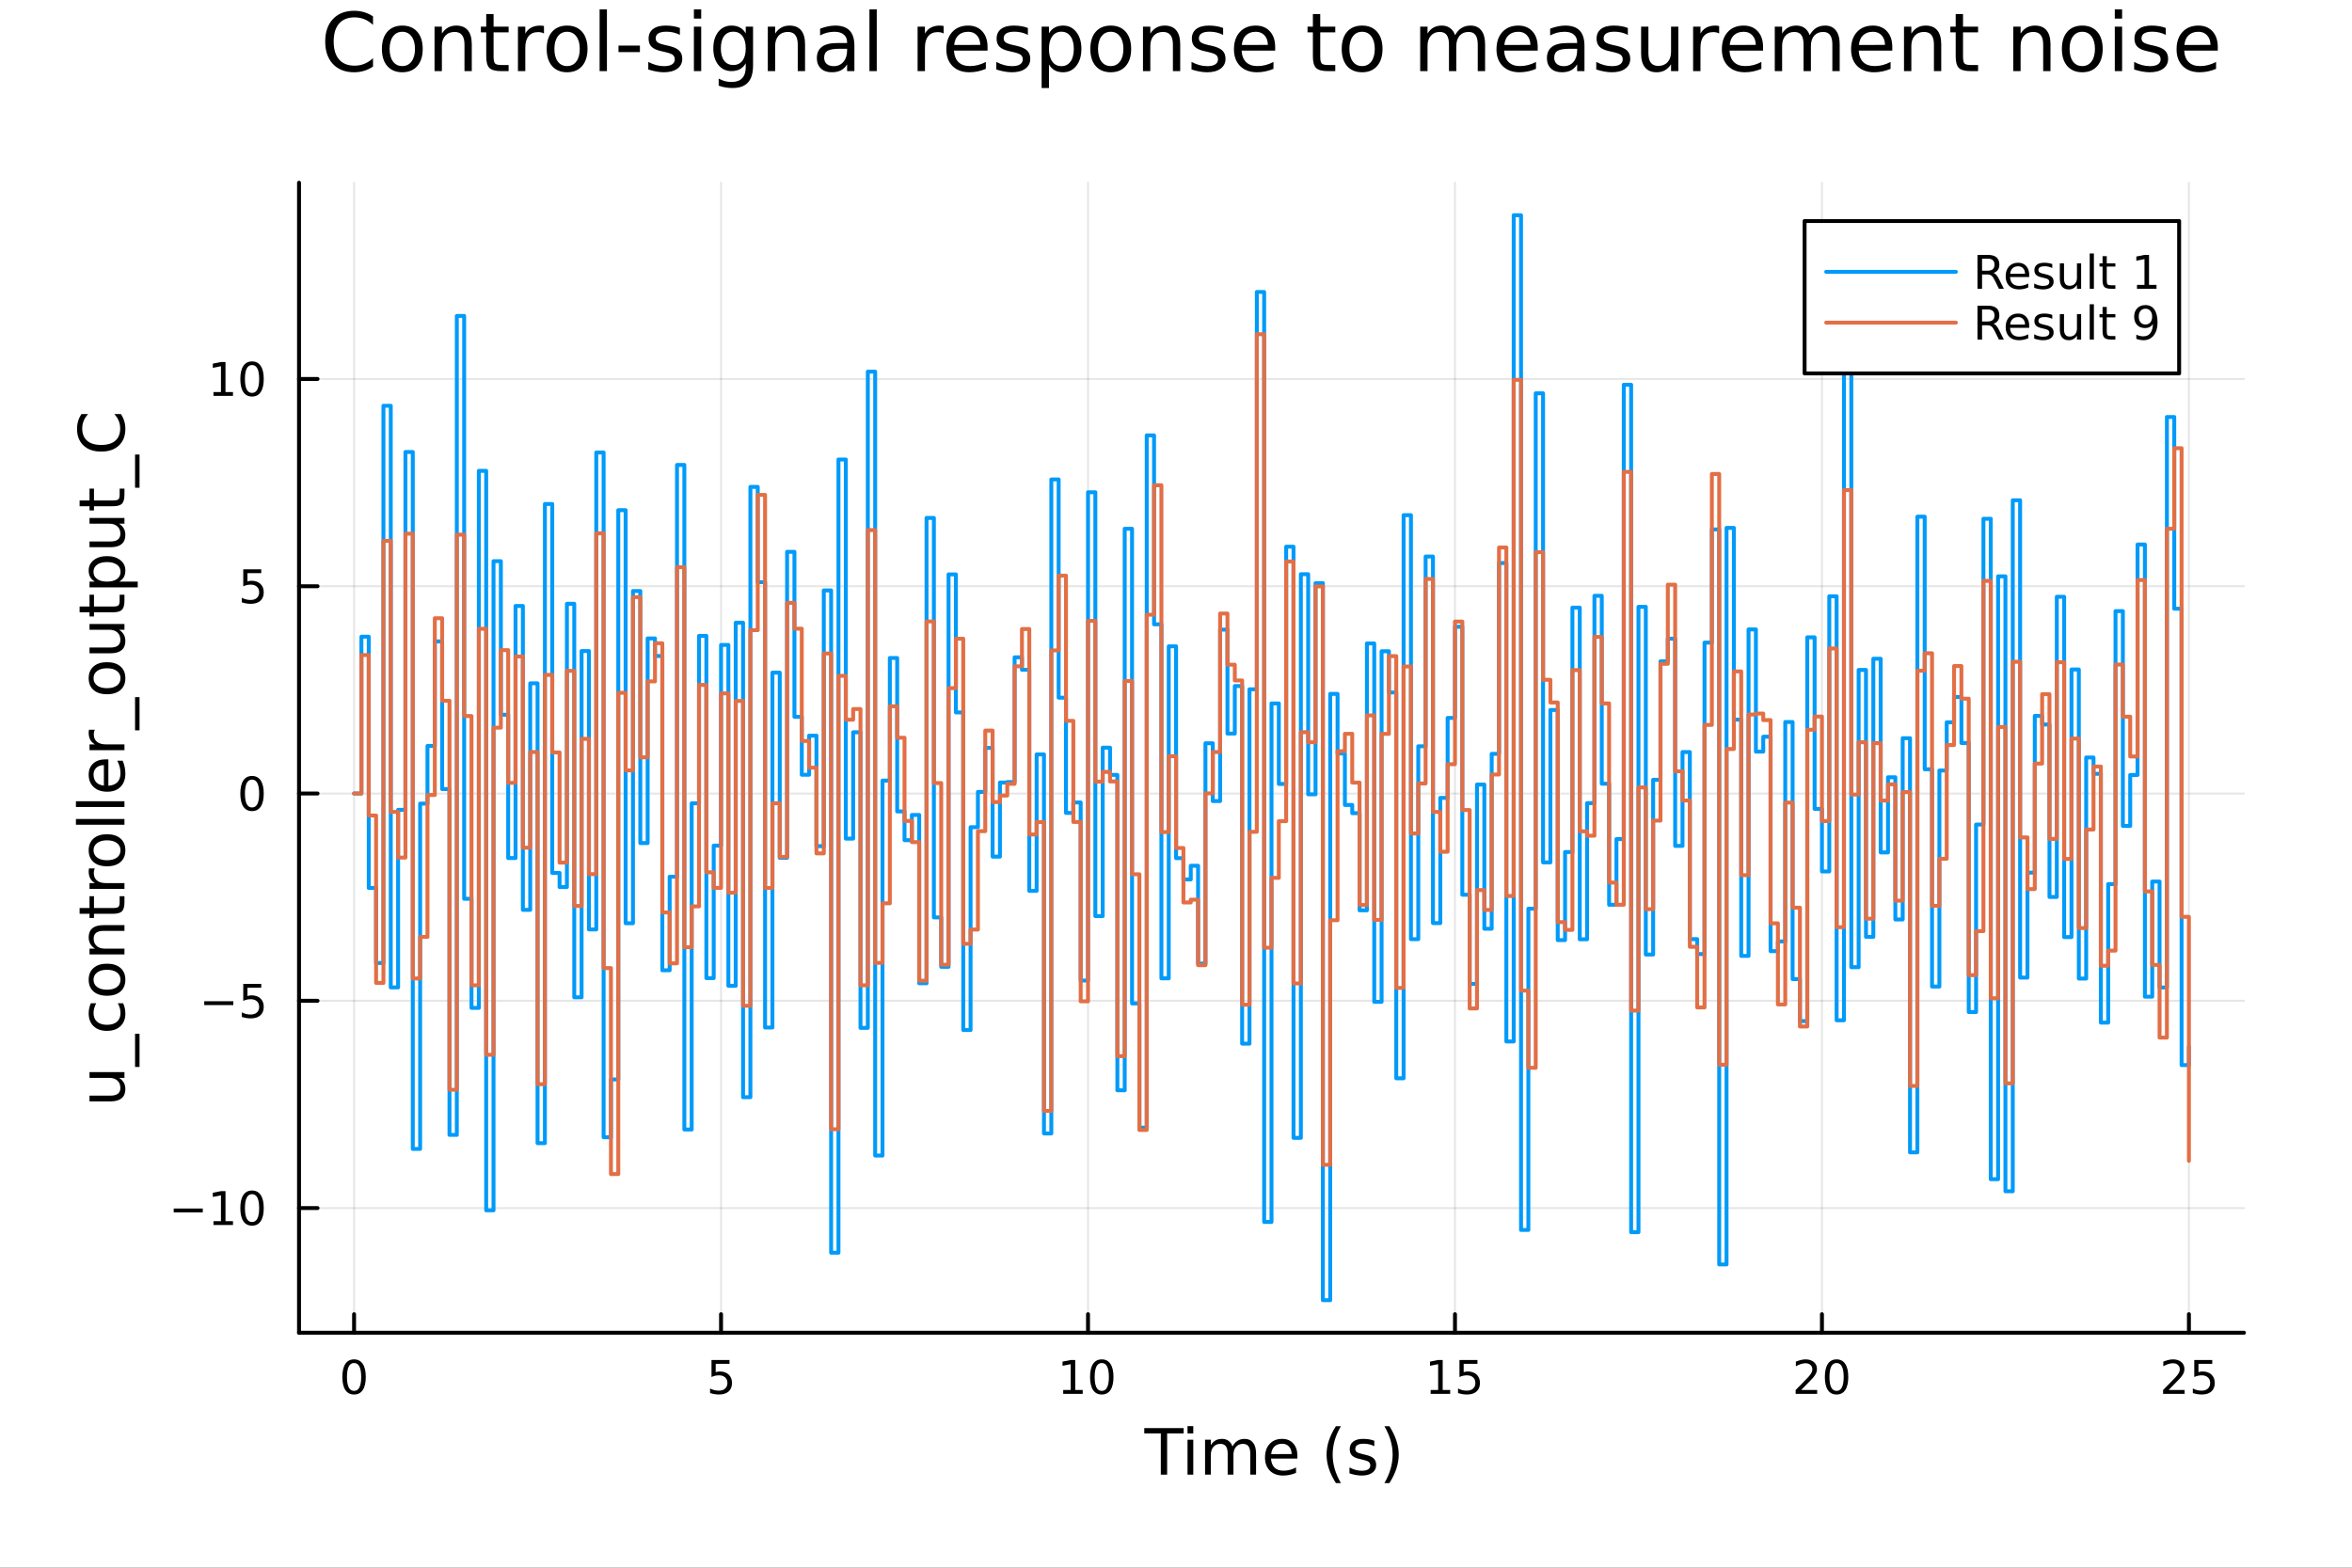
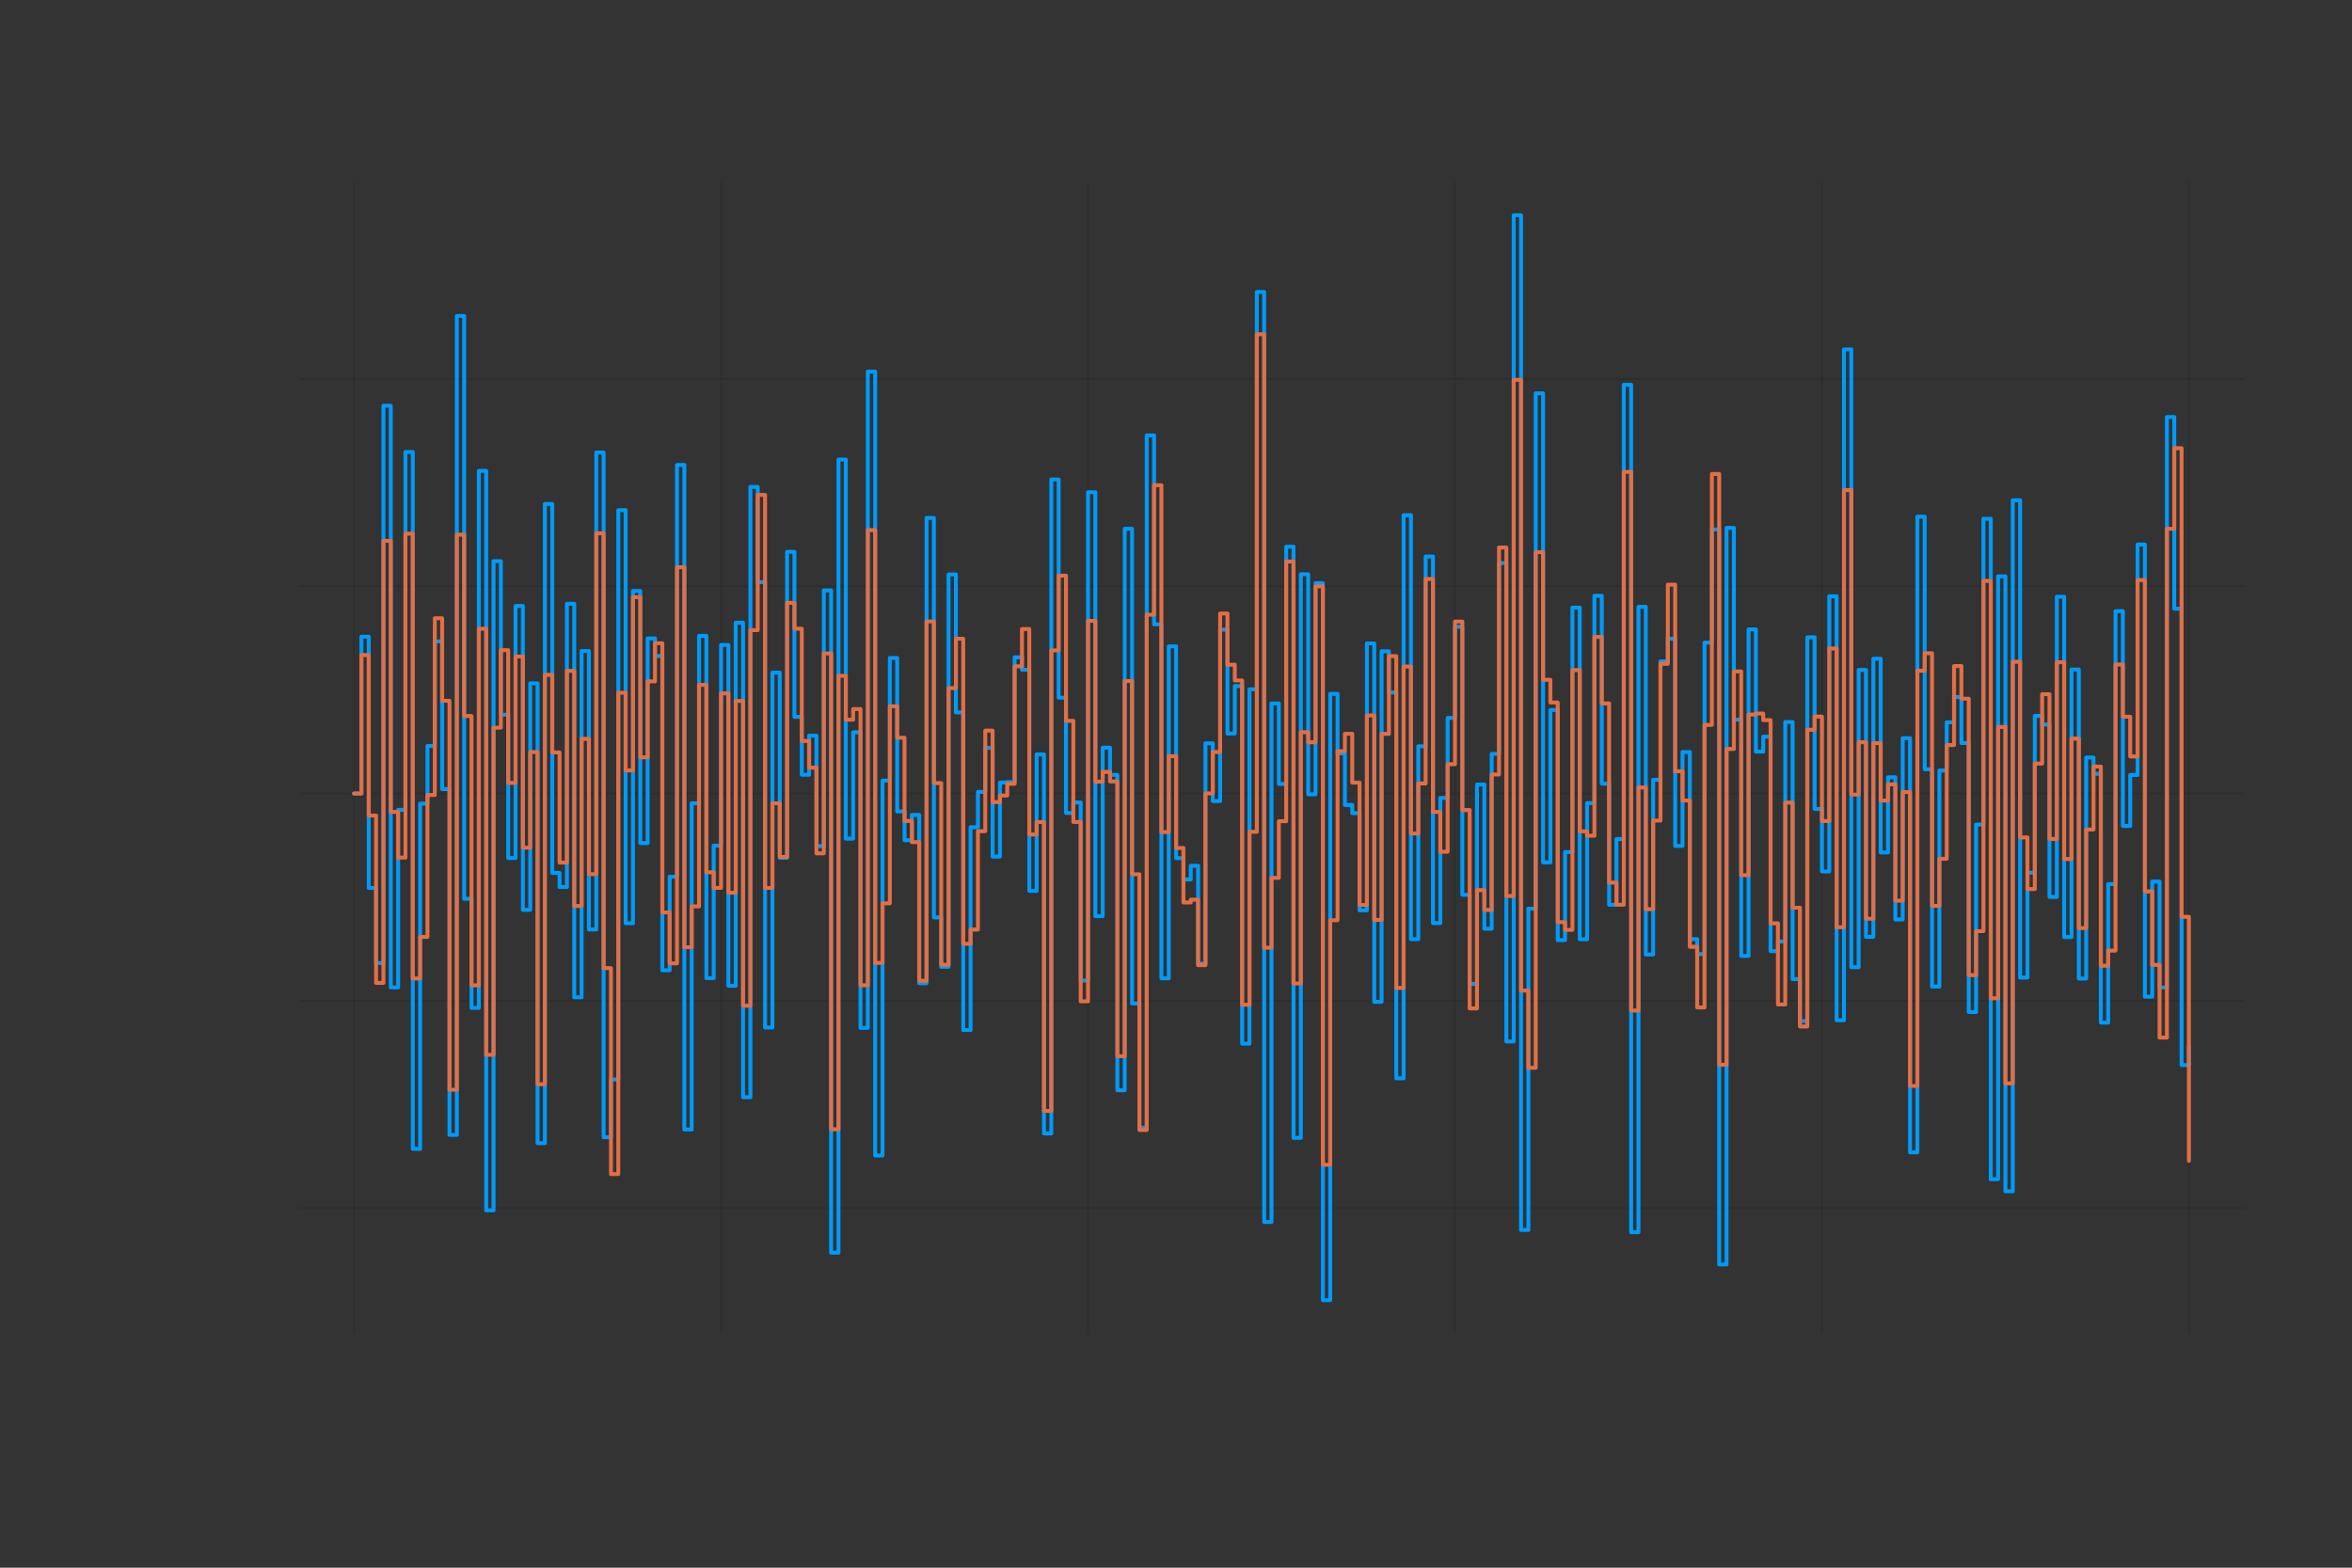
<svg xmlns="http://www.w3.org/2000/svg" width="600" height="400" viewBox="0 0 2400 1600">
  <rect x="0" y="0" width="2400" height="1600" fill="#333333" stroke="none" />
  <defs>
    <clipPath id="clip830">
-       <rect x="0" y="0" width="2400" height="1600" />
-     </clipPath>
+       </clipPath>
  </defs>
  <path clip-path="url(#clip830)" d="M0 1600 L2400 1600 L2400 0 L0 0  Z" fill="#ffffff" fill-rule="evenodd" fill-opacity="1" />
  <defs>
    <clipPath id="clip831">
      <rect x="305" y="186" width="1986" height="1175" />
    </clipPath>
  </defs>
  <path clip-path="url(#clip830)" d="M305.127 1360.19 L2289.76 1360.19 L2289.76 186.464 L305.127 186.464  Z" fill="#ffffff" fill-rule="evenodd" fill-opacity="1" />
  <polyline clip-path="url(#clip831)" style="stroke:#000000; stroke-linecap:round; stroke-linejoin:round; stroke-width:2; stroke-opacity:0.1; fill:none" points="361.296,1360.19 361.296,186.464 " />
  <polyline clip-path="url(#clip831)" style="stroke:#000000; stroke-linecap:round; stroke-linejoin:round; stroke-width:2; stroke-opacity:0.1; fill:none" points="735.756,1360.19 735.756,186.464 " />
  <polyline clip-path="url(#clip831)" style="stroke:#000000; stroke-linecap:round; stroke-linejoin:round; stroke-width:2; stroke-opacity:0.1; fill:none" points="1110.22,1360.19 1110.22,186.464 " />
  <polyline clip-path="url(#clip831)" style="stroke:#000000; stroke-linecap:round; stroke-linejoin:round; stroke-width:2; stroke-opacity:0.1; fill:none" points="1484.68,1360.19 1484.68,186.464 " />
  <polyline clip-path="url(#clip831)" style="stroke:#000000; stroke-linecap:round; stroke-linejoin:round; stroke-width:2; stroke-opacity:0.1; fill:none" points="1859.13,1360.19 1859.13,186.464 " />
  <polyline clip-path="url(#clip831)" style="stroke:#000000; stroke-linecap:round; stroke-linejoin:round; stroke-width:2; stroke-opacity:0.1; fill:none" points="2233.59,1360.19 2233.59,186.464 " />
  <polyline clip-path="url(#clip831)" style="stroke:#000000; stroke-linecap:round; stroke-linejoin:round; stroke-width:2; stroke-opacity:0.1; fill:none" points="305.127,1232.97 2289.76,1232.97 " />
  <polyline clip-path="url(#clip831)" style="stroke:#000000; stroke-linecap:round; stroke-linejoin:round; stroke-width:2; stroke-opacity:0.1; fill:none" points="305.127,1021.42 2289.76,1021.42 " />
  <polyline clip-path="url(#clip831)" style="stroke:#000000; stroke-linecap:round; stroke-linejoin:round; stroke-width:2; stroke-opacity:0.1; fill:none" points="305.127,809.869 2289.76,809.869 " />
  <polyline clip-path="url(#clip831)" style="stroke:#000000; stroke-linecap:round; stroke-linejoin:round; stroke-width:2; stroke-opacity:0.1; fill:none" points="305.127,598.32 2289.76,598.32 " />
  <polyline clip-path="url(#clip831)" style="stroke:#000000; stroke-linecap:round; stroke-linejoin:round; stroke-width:2; stroke-opacity:0.1; fill:none" points="305.127,386.77 2289.76,386.77 " />
  <polyline clip-path="url(#clip830)" style="stroke:#000000; stroke-linecap:round; stroke-linejoin:round; stroke-width:4; stroke-opacity:1; fill:none" points="305.127,1360.19 2289.76,1360.19 " />
  <polyline clip-path="url(#clip830)" style="stroke:#000000; stroke-linecap:round; stroke-linejoin:round; stroke-width:4; stroke-opacity:1; fill:none" points="361.296,1360.19 361.296,1341.29 " />
  <polyline clip-path="url(#clip830)" style="stroke:#000000; stroke-linecap:round; stroke-linejoin:round; stroke-width:4; stroke-opacity:1; fill:none" points="735.756,1360.19 735.756,1341.29 " />
  <polyline clip-path="url(#clip830)" style="stroke:#000000; stroke-linecap:round; stroke-linejoin:round; stroke-width:4; stroke-opacity:1; fill:none" points="1110.22,1360.19 1110.22,1341.29 " />
  <polyline clip-path="url(#clip830)" style="stroke:#000000; stroke-linecap:round; stroke-linejoin:round; stroke-width:4; stroke-opacity:1; fill:none" points="1484.68,1360.19 1484.68,1341.29 " />
  <polyline clip-path="url(#clip830)" style="stroke:#000000; stroke-linecap:round; stroke-linejoin:round; stroke-width:4; stroke-opacity:1; fill:none" points="1859.13,1360.19 1859.13,1341.29 " />
  <polyline clip-path="url(#clip830)" style="stroke:#000000; stroke-linecap:round; stroke-linejoin:round; stroke-width:4; stroke-opacity:1; fill:none" points="2233.59,1360.19 2233.59,1341.29 " />
  <path clip-path="url(#clip830)" d="M361.296 1391.11 Q357.685 1391.11 355.856 1394.67 Q354.05 1398.21 354.05 1405.34 Q354.05 1412.45 355.856 1416.01 Q357.685 1419.56 361.296 1419.56 Q364.93 1419.56 366.736 1416.01 Q368.564 1412.45 368.564 1405.34 Q368.564 1398.21 366.736 1394.67 Q364.93 1391.11 361.296 1391.11 M361.296 1387.4 Q367.106 1387.4 370.161 1392.01 Q373.24 1396.59 373.24 1405.34 Q373.24 1414.07 370.161 1418.68 Q367.106 1423.26 361.296 1423.26 Q355.486 1423.26 352.407 1418.68 Q349.351 1414.07 349.351 1405.34 Q349.351 1396.59 352.407 1392.01 Q355.486 1387.4 361.296 1387.4 Z" fill="#000000" fill-rule="nonzero" fill-opacity="1" />
  <path clip-path="url(#clip830)" d="M726.033 1388.03 L744.39 1388.03 L744.39 1391.96 L730.316 1391.96 L730.316 1400.44 Q731.334 1400.09 732.353 1399.93 Q733.371 1399.74 734.39 1399.74 Q740.177 1399.74 743.556 1402.91 Q746.936 1406.08 746.936 1411.5 Q746.936 1417.08 743.464 1420.18 Q739.992 1423.26 733.672 1423.26 Q731.496 1423.26 729.228 1422.89 Q726.982 1422.52 724.575 1421.78 L724.575 1417.08 Q726.658 1418.21 728.881 1418.77 Q731.103 1419.32 733.58 1419.32 Q737.584 1419.32 739.922 1417.22 Q742.26 1415.11 742.26 1411.5 Q742.26 1407.89 739.922 1405.78 Q737.584 1403.68 733.58 1403.68 Q731.705 1403.68 729.83 1404.09 Q727.978 1404.51 726.033 1405.39 L726.033 1388.03 Z" fill="#000000" fill-rule="nonzero" fill-opacity="1" />
  <path clip-path="url(#clip830)" d="M1084.9 1418.65 L1092.54 1418.65 L1092.54 1392.29 L1084.23 1393.95 L1084.23 1389.69 L1092.5 1388.03 L1097.17 1388.03 L1097.17 1418.65 L1104.81 1418.65 L1104.81 1422.59 L1084.9 1422.59 L1084.9 1418.65 Z" fill="#000000" fill-rule="nonzero" fill-opacity="1" />
  <path clip-path="url(#clip830)" d="M1124.25 1391.11 Q1120.64 1391.11 1118.81 1394.67 Q1117.01 1398.21 1117.01 1405.34 Q1117.01 1412.45 1118.81 1416.01 Q1120.64 1419.56 1124.25 1419.56 Q1127.89 1419.56 1129.69 1416.01 Q1131.52 1412.45 1131.52 1405.34 Q1131.52 1398.21 1129.69 1394.67 Q1127.89 1391.11 1124.25 1391.11 M1124.25 1387.4 Q1130.06 1387.4 1133.12 1392.01 Q1136.2 1396.59 1136.2 1405.34 Q1136.2 1414.07 1133.12 1418.68 Q1130.06 1423.26 1124.25 1423.26 Q1118.44 1423.26 1115.37 1418.68 Q1112.31 1414.07 1112.31 1405.34 Q1112.31 1396.59 1115.37 1392.01 Q1118.44 1387.4 1124.25 1387.4 Z" fill="#000000" fill-rule="nonzero" fill-opacity="1" />
  <path clip-path="url(#clip830)" d="M1459.86 1418.65 L1467.5 1418.65 L1467.5 1392.29 L1459.19 1393.95 L1459.19 1389.69 L1467.45 1388.03 L1472.13 1388.03 L1472.13 1418.65 L1479.77 1418.65 L1479.77 1422.59 L1459.86 1422.59 L1459.86 1418.65 Z" fill="#000000" fill-rule="nonzero" fill-opacity="1" />
  <path clip-path="url(#clip830)" d="M1489.26 1388.03 L1507.61 1388.03 L1507.61 1391.96 L1493.54 1391.96 L1493.54 1400.44 Q1494.56 1400.09 1495.58 1399.93 Q1496.6 1399.74 1497.61 1399.74 Q1503.4 1399.74 1506.78 1402.91 Q1510.16 1406.08 1510.16 1411.5 Q1510.16 1417.08 1506.69 1420.18 Q1503.22 1423.26 1496.9 1423.26 Q1494.72 1423.26 1492.45 1422.89 Q1490.21 1422.52 1487.8 1421.78 L1487.8 1417.08 Q1489.88 1418.21 1492.11 1418.77 Q1494.33 1419.32 1496.8 1419.32 Q1500.81 1419.32 1503.15 1417.22 Q1505.49 1415.11 1505.49 1411.5 Q1505.49 1407.89 1503.15 1405.78 Q1500.81 1403.68 1496.8 1403.68 Q1494.93 1403.68 1493.05 1404.09 Q1491.2 1404.51 1489.26 1405.39 L1489.26 1388.03 Z" fill="#000000" fill-rule="nonzero" fill-opacity="1" />
  <path clip-path="url(#clip830)" d="M1837.91 1418.65 L1854.23 1418.65 L1854.23 1422.59 L1832.28 1422.59 L1832.28 1418.65 Q1834.95 1415.9 1839.53 1411.27 Q1844.14 1406.62 1845.32 1405.27 Q1847.56 1402.75 1848.44 1401.01 Q1849.34 1399.25 1849.34 1397.56 Q1849.34 1394.81 1847.4 1393.07 Q1845.48 1391.34 1842.38 1391.34 Q1840.18 1391.34 1837.72 1392.1 Q1835.29 1392.87 1832.51 1394.42 L1832.51 1389.69 Q1835.34 1388.56 1837.79 1387.98 Q1840.25 1387.4 1842.28 1387.4 Q1847.65 1387.4 1850.85 1390.09 Q1854.04 1392.77 1854.04 1397.26 Q1854.04 1399.39 1853.23 1401.31 Q1852.45 1403.21 1850.34 1405.81 Q1849.76 1406.48 1846.66 1409.69 Q1843.56 1412.89 1837.91 1418.65 Z" fill="#000000" fill-rule="nonzero" fill-opacity="1" />
-   <path clip-path="url(#clip830)" d="M1874.04 1391.11 Q1870.43 1391.11 1868.6 1394.67 Q1866.8 1398.21 1866.8 1405.34 Q1866.8 1412.45 1868.6 1416.01 Q1870.43 1419.56 1874.04 1419.56 Q1877.68 1419.56 1879.48 1416.01 Q1881.31 1412.45 1881.31 1405.34 Q1881.31 1398.21 1879.48 1394.67 Q1877.68 1391.11 1874.04 1391.11 M1874.04 1387.4 Q1879.85 1387.4 1882.91 1392.01 Q1885.99 1396.59 1885.99 1405.34 Q1885.99 1414.07 1882.91 1418.68 Q1879.85 1423.26 1874.04 1423.26 Q1868.23 1423.26 1865.15 1418.68 Q1862.1 1414.07 1862.1 1405.34 Q1862.1 1396.59 1865.15 1392.01 Q1868.23 1387.4 1874.04 1387.4 Z" fill="#000000" fill-rule="nonzero" fill-opacity="1" />
  <path clip-path="url(#clip830)" d="M2212.87 1418.65 L2229.19 1418.65 L2229.19 1422.59 L2207.24 1422.59 L2207.24 1418.65 Q2209.9 1415.9 2214.49 1411.27 Q2219.09 1406.62 2220.27 1405.27 Q2222.52 1402.75 2223.4 1401.01 Q2224.3 1399.25 2224.3 1397.56 Q2224.3 1394.81 2222.36 1393.07 Q2220.44 1391.34 2217.33 1391.34 Q2215.13 1391.34 2212.68 1392.1 Q2210.25 1392.87 2207.47 1394.42 L2207.47 1389.69 Q2210.3 1388.56 2212.75 1387.98 Q2215.2 1387.4 2217.24 1387.4 Q2222.61 1387.4 2225.81 1390.09 Q2229 1392.77 2229 1397.26 Q2229 1399.39 2228.19 1401.31 Q2227.4 1403.21 2225.3 1405.81 Q2224.72 1406.48 2221.62 1409.69 Q2218.51 1412.89 2212.87 1418.65 Z" fill="#000000" fill-rule="nonzero" fill-opacity="1" />
  <path clip-path="url(#clip830)" d="M2239.05 1388.03 L2257.4 1388.03 L2257.4 1391.96 L2243.33 1391.96 L2243.33 1400.44 Q2244.35 1400.09 2245.37 1399.93 Q2246.38 1399.74 2247.4 1399.74 Q2253.19 1399.74 2256.57 1402.91 Q2259.95 1406.08 2259.95 1411.5 Q2259.95 1417.08 2256.48 1420.18 Q2253 1423.26 2246.69 1423.26 Q2244.51 1423.26 2242.24 1422.89 Q2240 1422.52 2237.59 1421.78 L2237.59 1417.08 Q2239.67 1418.21 2241.89 1418.77 Q2244.12 1419.32 2246.59 1419.32 Q2250.6 1419.32 2252.93 1417.22 Q2255.27 1415.11 2255.27 1411.5 Q2255.27 1407.89 2252.93 1405.78 Q2250.6 1403.68 2246.59 1403.68 Q2244.72 1403.68 2242.84 1404.09 Q2240.99 1404.51 2239.05 1405.39 L2239.05 1388.03 Z" fill="#000000" fill-rule="nonzero" fill-opacity="1" />
  <path clip-path="url(#clip830)" d="M1167.62 1457.53 L1207.82 1457.53 L1207.82 1462.94 L1190.95 1462.94 L1190.95 1505.05 L1184.49 1505.05 L1184.49 1462.94 L1167.62 1462.94 L1167.62 1457.53 Z" fill="#000000" fill-rule="nonzero" fill-opacity="1" />
  <path clip-path="url(#clip830)" d="M1211.76 1469.4 L1217.62 1469.4 L1217.62 1505.05 L1211.76 1505.05 L1211.76 1469.4 M1211.76 1455.53 L1217.62 1455.53 L1217.62 1462.94 L1211.76 1462.94 L1211.76 1455.53 Z" fill="#000000" fill-rule="nonzero" fill-opacity="1" />
  <path clip-path="url(#clip830)" d="M1257.63 1476.25 Q1259.82 1472.3 1262.88 1470.42 Q1265.94 1468.54 1270.07 1468.54 Q1275.64 1468.54 1278.67 1472.46 Q1281.69 1476.34 1281.69 1483.54 L1281.69 1505.05 L1275.8 1505.05 L1275.8 1483.73 Q1275.8 1478.6 1273.99 1476.12 Q1272.17 1473.64 1268.45 1473.64 Q1263.9 1473.64 1261.26 1476.66 Q1258.61 1479.68 1258.61 1484.9 L1258.61 1505.05 L1252.73 1505.05 L1252.73 1483.73 Q1252.73 1478.57 1250.91 1476.12 Q1249.1 1473.64 1245.31 1473.64 Q1240.82 1473.64 1238.18 1476.69 Q1235.54 1479.72 1235.54 1484.9 L1235.54 1505.05 L1229.65 1505.05 L1229.65 1469.4 L1235.54 1469.4 L1235.54 1474.94 Q1237.54 1471.66 1240.34 1470.1 Q1243.15 1468.54 1247 1468.54 Q1250.88 1468.54 1253.59 1470.52 Q1256.32 1472.49 1257.63 1476.25 Z" fill="#000000" fill-rule="nonzero" fill-opacity="1" />
  <path clip-path="url(#clip830)" d="M1323.86 1485.76 L1323.86 1488.63 L1296.94 1488.63 Q1297.32 1494.68 1300.56 1497.86 Q1303.84 1501.01 1309.67 1501.01 Q1313.04 1501.01 1316.19 1500.18 Q1319.38 1499.35 1322.49 1497.7 L1322.49 1503.24 Q1319.34 1504.57 1316.03 1505.27 Q1312.72 1505.97 1309.32 1505.97 Q1300.79 1505.97 1295.79 1501.01 Q1290.82 1496.04 1290.82 1487.58 Q1290.82 1478.83 1295.54 1473.7 Q1300.28 1468.54 1308.3 1468.54 Q1315.49 1468.54 1319.66 1473.19 Q1323.86 1477.81 1323.86 1485.76 M1318.01 1484.04 Q1317.94 1479.24 1315.3 1476.37 Q1312.69 1473.51 1308.36 1473.51 Q1303.46 1473.51 1300.5 1476.28 Q1297.57 1479.05 1297.13 1484.08 L1318.01 1484.04 Z" fill="#000000" fill-rule="nonzero" fill-opacity="1" />
  <path clip-path="url(#clip830)" d="M1368.26 1455.59 Q1364 1462.91 1361.93 1470.07 Q1359.86 1477.23 1359.86 1484.59 Q1359.86 1491.94 1361.93 1499.16 Q1364.03 1506.36 1368.26 1513.65 L1363.17 1513.65 Q1358.4 1506.17 1356.01 1498.94 Q1353.65 1491.72 1353.65 1484.59 Q1353.65 1477.49 1356.01 1470.29 Q1358.37 1463.1 1363.17 1455.59 L1368.26 1455.59 Z" fill="#000000" fill-rule="nonzero" fill-opacity="1" />
  <path clip-path="url(#clip830)" d="M1402.35 1470.45 L1402.35 1475.99 Q1399.87 1474.72 1397.2 1474.08 Q1394.52 1473.45 1391.66 1473.45 Q1387.3 1473.45 1385.1 1474.78 Q1382.94 1476.12 1382.94 1478.79 Q1382.94 1480.83 1384.5 1482.01 Q1386.06 1483.15 1390.77 1484.2 L1392.77 1484.65 Q1399.01 1485.99 1401.62 1488.44 Q1404.26 1490.86 1404.26 1495.22 Q1404.26 1500.18 1400.32 1503.08 Q1396.4 1505.97 1389.53 1505.97 Q1386.66 1505.97 1383.54 1505.4 Q1380.45 1504.86 1377.02 1503.75 L1377.02 1497.7 Q1380.26 1499.39 1383.41 1500.25 Q1386.57 1501.07 1389.65 1501.07 Q1393.79 1501.07 1396.02 1499.67 Q1398.25 1498.24 1398.25 1495.66 Q1398.25 1493.28 1396.62 1492 Q1395.03 1490.73 1389.59 1489.55 L1387.55 1489.07 Q1382.11 1487.93 1379.69 1485.57 Q1377.27 1483.19 1377.27 1479.05 Q1377.27 1474.02 1380.84 1471.28 Q1384.4 1468.54 1390.96 1468.54 Q1394.2 1468.54 1397.07 1469.02 Q1399.93 1469.5 1402.35 1470.45 Z" fill="#000000" fill-rule="nonzero" fill-opacity="1" />
  <path clip-path="url(#clip830)" d="M1412.66 1455.59 L1417.76 1455.59 Q1422.53 1463.1 1424.89 1470.29 Q1427.27 1477.49 1427.27 1484.59 Q1427.27 1491.72 1424.89 1498.94 Q1422.53 1506.17 1417.76 1513.65 L1412.66 1513.65 Q1416.9 1506.36 1418.97 1499.16 Q1421.07 1491.94 1421.07 1484.59 Q1421.07 1477.23 1418.97 1470.07 Q1416.9 1462.91 1412.66 1455.59 Z" fill="#000000" fill-rule="nonzero" fill-opacity="1" />
  <polyline clip-path="url(#clip830)" style="stroke:#000000; stroke-linecap:round; stroke-linejoin:round; stroke-width:4; stroke-opacity:1; fill:none" points="305.127,1360.19 305.127,186.464 " />
  <polyline clip-path="url(#clip830)" style="stroke:#000000; stroke-linecap:round; stroke-linejoin:round; stroke-width:4; stroke-opacity:1; fill:none" points="305.127,1232.97 324.024,1232.97 " />
  <polyline clip-path="url(#clip830)" style="stroke:#000000; stroke-linecap:round; stroke-linejoin:round; stroke-width:4; stroke-opacity:1; fill:none" points="305.127,1021.42 324.024,1021.42 " />
  <polyline clip-path="url(#clip830)" style="stroke:#000000; stroke-linecap:round; stroke-linejoin:round; stroke-width:4; stroke-opacity:1; fill:none" points="305.127,809.869 324.024,809.869 " />
  <polyline clip-path="url(#clip830)" style="stroke:#000000; stroke-linecap:round; stroke-linejoin:round; stroke-width:4; stroke-opacity:1; fill:none" points="305.127,598.32 324.024,598.32 " />
  <polyline clip-path="url(#clip830)" style="stroke:#000000; stroke-linecap:round; stroke-linejoin:round; stroke-width:4; stroke-opacity:1; fill:none" points="305.127,386.77 324.024,386.77 " />
  <path clip-path="url(#clip830)" d="M177.252 1233.42 L206.928 1233.42 L206.928 1237.35 L177.252 1237.35 L177.252 1233.42 Z" fill="#000000" fill-rule="nonzero" fill-opacity="1" />
  <path clip-path="url(#clip830)" d="M217.831 1246.31 L225.47 1246.31 L225.47 1219.95 L217.159 1221.61 L217.159 1217.35 L225.423 1215.69 L230.099 1215.69 L230.099 1246.31 L237.738 1246.31 L237.738 1250.25 L217.831 1250.25 L217.831 1246.31 Z" fill="#000000" fill-rule="nonzero" fill-opacity="1" />
  <path clip-path="url(#clip830)" d="M257.182 1218.77 Q253.571 1218.77 251.743 1222.33 Q249.937 1225.87 249.937 1233 Q249.937 1240.11 251.743 1243.67 Q253.571 1247.22 257.182 1247.22 Q260.817 1247.22 262.622 1243.67 Q264.451 1240.11 264.451 1233 Q264.451 1225.87 262.622 1222.33 Q260.817 1218.77 257.182 1218.77 M257.182 1215.06 Q262.993 1215.06 266.048 1219.67 Q269.127 1224.25 269.127 1233 Q269.127 1241.73 266.048 1246.34 Q262.993 1250.92 257.182 1250.92 Q251.372 1250.92 248.294 1246.34 Q245.238 1241.73 245.238 1233 Q245.238 1224.25 248.294 1219.67 Q251.372 1215.06 257.182 1215.06 Z" fill="#000000" fill-rule="nonzero" fill-opacity="1" />
  <path clip-path="url(#clip830)" d="M208.41 1021.87 L238.085 1021.87 L238.085 1025.8 L208.41 1025.8 L208.41 1021.87 Z" fill="#000000" fill-rule="nonzero" fill-opacity="1" />
  <path clip-path="url(#clip830)" d="M248.224 1004.14 L266.581 1004.14 L266.581 1008.07 L252.507 1008.07 L252.507 1016.55 Q253.525 1016.2 254.544 1016.04 Q255.562 1015.85 256.581 1015.85 Q262.368 1015.85 265.747 1019.02 Q269.127 1022.19 269.127 1027.61 Q269.127 1033.19 265.655 1036.29 Q262.182 1039.37 255.863 1039.37 Q253.687 1039.37 251.419 1039 Q249.173 1038.63 246.766 1037.89 L246.766 1033.19 Q248.849 1034.32 251.071 1034.88 Q253.294 1035.43 255.77 1035.43 Q259.775 1035.43 262.113 1033.33 Q264.451 1031.22 264.451 1027.61 Q264.451 1024 262.113 1021.89 Q259.775 1019.79 255.77 1019.79 Q253.895 1019.79 252.02 1020.2 Q250.169 1020.62 248.224 1021.5 L248.224 1004.14 Z" fill="#000000" fill-rule="nonzero" fill-opacity="1" />
  <path clip-path="url(#clip830)" d="M257.182 795.668 Q253.571 795.668 251.743 799.232 Q249.937 802.774 249.937 809.904 Q249.937 817.01 251.743 820.575 Q253.571 824.117 257.182 824.117 Q260.817 824.117 262.622 820.575 Q264.451 817.01 264.451 809.904 Q264.451 802.774 262.622 799.232 Q260.817 795.668 257.182 795.668 M257.182 791.964 Q262.993 791.964 266.048 796.57 Q269.127 801.154 269.127 809.904 Q269.127 818.63 266.048 823.237 Q262.993 827.82 257.182 827.82 Q251.372 827.82 248.294 823.237 Q245.238 818.63 245.238 809.904 Q245.238 801.154 248.294 796.57 Q251.372 791.964 257.182 791.964 Z" fill="#000000" fill-rule="nonzero" fill-opacity="1" />
  <path clip-path="url(#clip830)" d="M248.224 581.04 L266.581 581.04 L266.581 584.975 L252.507 584.975 L252.507 593.447 Q253.525 593.1 254.544 592.938 Q255.562 592.752 256.581 592.752 Q262.368 592.752 265.747 595.924 Q269.127 599.095 269.127 604.512 Q269.127 610.09 265.655 613.192 Q262.182 616.271 255.863 616.271 Q253.687 616.271 251.419 615.9 Q249.173 615.53 246.766 614.789 L246.766 610.09 Q248.849 611.225 251.071 611.78 Q253.294 612.336 255.77 612.336 Q259.775 612.336 262.113 610.229 Q264.451 608.123 264.451 604.512 Q264.451 600.901 262.113 598.794 Q259.775 596.688 255.77 596.688 Q253.895 596.688 252.02 597.104 Q250.169 597.521 248.224 598.401 L248.224 581.04 Z" fill="#000000" fill-rule="nonzero" fill-opacity="1" />
  <path clip-path="url(#clip830)" d="M217.831 400.115 L225.47 400.115 L225.47 373.749 L217.159 375.416 L217.159 371.157 L225.423 369.49 L230.099 369.49 L230.099 400.115 L237.738 400.115 L237.738 404.05 L217.831 404.05 L217.831 400.115 Z" fill="#000000" fill-rule="nonzero" fill-opacity="1" />
  <path clip-path="url(#clip830)" d="M257.182 372.569 Q253.571 372.569 251.743 376.134 Q249.937 379.675 249.937 386.805 Q249.937 393.911 251.743 397.476 Q253.571 401.018 257.182 401.018 Q260.817 401.018 262.622 397.476 Q264.451 393.911 264.451 386.805 Q264.451 379.675 262.622 376.134 Q260.817 372.569 257.182 372.569 M257.182 368.865 Q262.993 368.865 266.048 373.472 Q269.127 378.055 269.127 386.805 Q269.127 395.532 266.048 400.138 Q262.993 404.722 257.182 404.722 Q251.372 404.722 248.294 400.138 Q245.238 395.532 245.238 386.805 Q245.238 378.055 248.294 373.472 Q251.372 368.865 257.182 368.865 Z" fill="#000000" fill-rule="nonzero" fill-opacity="1" />
  <path clip-path="url(#clip830)" d="M112.928 1124.08 L91.348 1124.08 L91.348 1118.22 L112.705 1118.22 Q117.766 1118.22 120.312 1116.25 Q122.827 1114.27 122.827 1110.33 Q122.827 1105.58 119.803 1102.85 Q116.779 1100.08 111.559 1100.08 L91.348 1100.08 L91.348 1094.22 L126.996 1094.22 L126.996 1100.08 L121.522 1100.08 Q124.768 1102.21 126.36 1105.04 Q127.919 1107.84 127.919 1111.57 Q127.919 1117.71 124.1 1120.89 Q120.28 1124.08 112.928 1124.08 M90.489 1109.34 L90.489 1109.34 Z" fill="#000000" fill-rule="nonzero" fill-opacity="1" />
  <path clip-path="url(#clip830)" d="M137.818 1055.07 L142.369 1055.07 L142.369 1088.94 L137.818 1088.94 L137.818 1055.07 Z" fill="#000000" fill-rule="nonzero" fill-opacity="1" />
  <path clip-path="url(#clip830)" d="M92.717 1023.91 L98.192 1023.91 Q96.823 1026.39 96.154 1028.91 Q95.454 1031.39 95.454 1033.94 Q95.454 1039.64 99.083 1042.79 Q102.679 1045.94 109.204 1045.94 Q115.729 1045.94 119.357 1042.79 Q122.954 1039.64 122.954 1033.94 Q122.954 1031.39 122.286 1028.91 Q121.585 1026.39 120.217 1023.91 L125.628 1023.91 Q126.773 1026.36 127.346 1029 Q127.919 1031.61 127.919 1034.57 Q127.919 1042.63 122.859 1047.37 Q117.798 1052.11 109.204 1052.11 Q100.483 1052.11 95.486 1047.34 Q90.489 1042.53 90.489 1034.19 Q90.489 1031.49 91.062 1028.91 Q91.603 1026.33 92.717 1023.91 Z" fill="#000000" fill-rule="nonzero" fill-opacity="1" />
  <path clip-path="url(#clip830)" d="M95.454 999.913 Q95.454 1004.62 99.146 1007.36 Q102.807 1010.1 109.204 1010.1 Q115.602 1010.1 119.294 1007.39 Q122.954 1004.66 122.954 999.913 Q122.954 995.235 119.262 992.497 Q115.57 989.76 109.204 989.76 Q102.87 989.76 99.178 992.497 Q95.454 995.235 95.454 999.913 M90.489 999.913 Q90.489 992.274 95.454 987.914 Q100.419 983.553 109.204 983.553 Q117.957 983.553 122.954 987.914 Q127.919 992.274 127.919 999.913 Q127.919 1007.58 122.954 1011.94 Q117.957 1016.27 109.204 1016.27 Q100.419 1016.27 95.454 1011.94 Q90.489 1007.58 90.489 999.913 Z" fill="#000000" fill-rule="nonzero" fill-opacity="1" />
  <path clip-path="url(#clip830)" d="M105.48 944.213 L126.996 944.213 L126.996 950.07 L105.671 950.07 Q100.61 950.07 98.096 952.043 Q95.582 954.017 95.582 957.963 Q95.582 962.706 98.605 965.443 Q101.629 968.18 106.849 968.18 L126.996 968.18 L126.996 974.069 L91.348 974.069 L91.348 968.18 L96.886 968.18 Q93.672 966.08 92.08 963.247 Q90.489 960.382 90.489 956.658 Q90.489 950.515 94.308 947.364 Q98.096 944.213 105.48 944.213 Z" fill="#000000" fill-rule="nonzero" fill-opacity="1" />
  <path clip-path="url(#clip830)" d="M81.227 926.74 L91.348 926.74 L91.348 914.676 L95.9 914.676 L95.9 926.74 L115.252 926.74 Q119.612 926.74 120.853 925.562 Q122.095 924.352 122.095 920.692 L122.095 914.676 L126.996 914.676 L126.996 920.692 Q126.996 927.472 124.482 930.05 Q121.936 932.628 115.252 932.628 L95.9 932.628 L95.9 936.925 L91.348 936.925 L91.348 932.628 L81.227 932.628 L81.227 926.74 Z" fill="#000000" fill-rule="nonzero" fill-opacity="1" />
  <path clip-path="url(#clip830)" d="M96.823 886.317 Q96.25 887.304 95.995 888.482 Q95.709 889.627 95.709 891.028 Q95.709 895.993 98.955 898.667 Q102.17 901.309 108.217 901.309 L126.996 901.309 L126.996 907.197 L91.348 907.197 L91.348 901.309 L96.886 901.309 Q93.64 899.462 92.08 896.502 Q90.489 893.542 90.489 889.309 Q90.489 888.704 90.584 887.972 Q90.648 887.24 90.807 886.349 L96.823 886.317 Z" fill="#000000" fill-rule="nonzero" fill-opacity="1" />
  <path clip-path="url(#clip830)" d="M95.454 867.793 Q95.454 872.504 99.146 875.241 Q102.807 877.978 109.204 877.978 Q115.602 877.978 119.294 875.273 Q122.954 872.536 122.954 867.793 Q122.954 863.114 119.262 860.377 Q115.57 857.64 109.204 857.64 Q102.87 857.64 99.178 860.377 Q95.454 863.114 95.454 867.793 M90.489 867.793 Q90.489 860.154 95.454 855.794 Q100.419 851.433 109.204 851.433 Q117.957 851.433 122.954 855.794 Q127.919 860.154 127.919 867.793 Q127.919 875.464 122.954 879.824 Q117.957 884.153 109.204 884.153 Q100.419 884.153 95.454 879.824 Q90.489 875.464 90.489 867.793 Z" fill="#000000" fill-rule="nonzero" fill-opacity="1" />
  <path clip-path="url(#clip830)" d="M77.471 841.726 L77.471 835.869 L126.996 835.869 L126.996 841.726 L77.471 841.726 Z" fill="#000000" fill-rule="nonzero" fill-opacity="1" />
  <path clip-path="url(#clip830)" d="M77.471 823.615 L77.471 817.759 L126.996 817.759 L126.996 823.615 L77.471 823.615 Z" fill="#000000" fill-rule="nonzero" fill-opacity="1" />
  <path clip-path="url(#clip830)" d="M107.708 775.013 L110.573 775.013 L110.573 801.94 Q116.62 801.558 119.803 798.311 Q122.954 795.033 122.954 789.208 Q122.954 785.835 122.127 782.684 Q121.299 779.501 119.644 776.382 L125.182 776.382 Q126.519 779.533 127.219 782.843 Q127.919 786.153 127.919 789.559 Q127.919 798.089 122.954 803.086 Q117.989 808.051 109.522 808.051 Q100.77 808.051 95.645 803.34 Q90.489 798.598 90.489 790.577 Q90.489 783.384 95.136 779.214 Q99.751 775.013 107.708 775.013 M105.989 780.869 Q101.183 780.933 98.319 783.575 Q95.454 786.185 95.454 790.513 Q95.454 795.415 98.223 798.375 Q100.992 801.303 106.021 801.749 L105.989 780.869 Z" fill="#000000" fill-rule="nonzero" fill-opacity="1" />
  <path clip-path="url(#clip830)" d="M96.823 744.744 Q96.25 745.731 95.995 746.908 Q95.709 748.054 95.709 749.455 Q95.709 754.42 98.955 757.093 Q102.17 759.735 108.217 759.735 L126.996 759.735 L126.996 765.623 L91.348 765.623 L91.348 759.735 L96.886 759.735 Q93.64 757.889 92.08 754.929 Q90.489 751.969 90.489 747.736 Q90.489 747.131 90.584 746.399 Q90.648 745.667 90.807 744.776 L96.823 744.744 Z" fill="#000000" fill-rule="nonzero" fill-opacity="1" />
  <path clip-path="url(#clip830)" d="M137.818 711.515 L142.369 711.515 L142.369 745.381 L137.818 745.381 L137.818 711.515 Z" fill="#000000" fill-rule="nonzero" fill-opacity="1" />
  <path clip-path="url(#clip830)" d="M95.454 692.195 Q95.454 696.906 99.146 699.643 Q102.807 702.38 109.204 702.38 Q115.602 702.38 119.294 699.675 Q122.954 696.938 122.954 692.195 Q122.954 687.516 119.262 684.779 Q115.57 682.042 109.204 682.042 Q102.87 682.042 99.178 684.779 Q95.454 687.516 95.454 692.195 M90.489 692.195 Q90.489 684.556 95.454 680.196 Q100.419 675.835 109.204 675.835 Q117.957 675.835 122.954 680.196 Q127.919 684.556 127.919 692.195 Q127.919 699.866 122.954 704.226 Q117.957 708.555 109.204 708.555 Q100.419 708.555 95.454 704.226 Q90.489 699.866 90.489 692.195 Z" fill="#000000" fill-rule="nonzero" fill-opacity="1" />
  <path clip-path="url(#clip830)" d="M112.928 666.732 L91.348 666.732 L91.348 660.876 L112.705 660.876 Q117.766 660.876 120.312 658.902 Q122.827 656.929 122.827 652.982 Q122.827 648.24 119.803 645.503 Q116.779 642.734 111.559 642.734 L91.348 642.734 L91.348 636.877 L126.996 636.877 L126.996 642.734 L121.522 642.734 Q124.768 644.866 126.36 647.699 Q127.919 650.5 127.919 654.224 Q127.919 660.367 124.1 663.549 Q120.28 666.732 112.928 666.732 M90.489 651.996 L90.489 651.996 Z" fill="#000000" fill-rule="nonzero" fill-opacity="1" />
  <path clip-path="url(#clip830)" d="M81.227 619.021 L91.348 619.021 L91.348 606.958 L95.9 606.958 L95.9 619.021 L115.252 619.021 Q119.612 619.021 120.853 617.844 Q122.095 616.634 122.095 612.974 L122.095 606.958 L126.996 606.958 L126.996 612.974 Q126.996 619.753 124.482 622.331 Q121.936 624.91 115.252 624.91 L95.9 624.91 L95.9 629.206 L91.348 629.206 L91.348 624.91 L81.227 624.91 L81.227 619.021 Z" fill="#000000" fill-rule="nonzero" fill-opacity="1" />
  <path clip-path="url(#clip830)" d="M121.649 593.59 L140.555 593.59 L140.555 599.479 L91.348 599.479 L91.348 593.59 L96.759 593.59 Q93.576 591.744 92.049 588.943 Q90.489 586.111 90.489 582.196 Q90.489 575.703 95.645 571.66 Q100.801 567.586 109.204 567.586 Q117.607 567.586 122.763 571.66 Q127.919 575.703 127.919 582.196 Q127.919 586.111 126.392 588.943 Q124.832 591.744 121.649 593.59 M109.204 573.666 Q102.743 573.666 99.083 576.339 Q95.391 578.981 95.391 583.628 Q95.391 588.275 99.083 590.948 Q102.743 593.59 109.204 593.59 Q115.665 593.59 119.357 590.948 Q123.018 588.275 123.018 583.628 Q123.018 578.981 119.357 576.339 Q115.665 573.666 109.204 573.666 Z" fill="#000000" fill-rule="nonzero" fill-opacity="1" />
  <path clip-path="url(#clip830)" d="M112.928 558.483 L91.348 558.483 L91.348 552.627 L112.705 552.627 Q117.766 552.627 120.312 550.654 Q122.827 548.68 122.827 544.733 Q122.827 539.991 119.803 537.254 Q116.779 534.485 111.559 534.485 L91.348 534.485 L91.348 528.628 L126.996 528.628 L126.996 534.485 L121.522 534.485 Q124.768 536.617 126.36 539.45 Q127.919 542.251 127.919 545.975 Q127.919 552.118 124.1 555.301 Q120.28 558.483 112.928 558.483 M90.489 543.747 L90.489 543.747 Z" fill="#000000" fill-rule="nonzero" fill-opacity="1" />
  <path clip-path="url(#clip830)" d="M81.227 510.772 L91.348 510.772 L91.348 498.709 L95.9 498.709 L95.9 510.772 L115.252 510.772 Q119.612 510.772 120.853 509.595 Q122.095 508.385 122.095 504.725 L122.095 498.709 L126.996 498.709 L126.996 504.725 Q126.996 511.504 124.482 514.083 Q121.936 516.661 115.252 516.661 L95.9 516.661 L95.9 520.958 L91.348 520.958 L91.348 516.661 L81.227 516.661 L81.227 510.772 Z" fill="#000000" fill-rule="nonzero" fill-opacity="1" />
  <path clip-path="url(#clip830)" d="M137.818 463.921 L142.369 463.921 L142.369 497.786 L137.818 497.786 L137.818 463.921 Z" fill="#000000" fill-rule="nonzero" fill-opacity="1" />
-   <path clip-path="url(#clip830)" d="M83.137 422.576 L89.916 422.576 Q86.892 425.822 85.396 429.514 Q83.9 433.174 83.9 437.312 Q83.9 445.46 88.897 449.789 Q93.863 454.118 103.284 454.118 Q112.673 454.118 117.671 449.789 Q122.636 445.46 122.636 437.312 Q122.636 433.174 121.14 429.514 Q119.644 425.822 116.62 422.576 L123.336 422.576 Q125.628 425.949 126.773 429.737 Q127.919 433.493 127.919 437.694 Q127.919 448.484 121.331 454.691 Q114.71 460.897 103.284 460.897 Q91.826 460.897 85.237 454.691 Q78.617 448.484 78.617 437.694 Q78.617 433.429 79.763 429.673 Q80.877 425.886 83.137 422.576 Z" fill="#000000" fill-rule="nonzero" fill-opacity="1" />
+   <path clip-path="url(#clip830)" d="M83.137 422.576 L89.916 422.576 Q86.892 425.822 85.396 429.514 Q83.9 433.174 83.9 437.312 Q83.9 445.46 88.897 449.789 Q93.863 454.118 103.284 454.118 Q112.673 454.118 117.671 449.789 Q122.636 445.46 122.636 437.312 Q122.636 433.174 121.14 429.514 Q119.644 425.822 116.62 422.576 L123.336 422.576 Q125.628 425.949 126.773 429.737 Q127.919 433.493 127.919 437.694 Q127.919 448.484 121.331 454.691 Q114.71 460.897 103.284 460.897 Q91.826 460.897 85.237 454.691 Q78.617 448.484 78.617 437.694 Q80.877 425.886 83.137 422.576 Z" fill="#000000" fill-rule="nonzero" fill-opacity="1" />
  <path clip-path="url(#clip830)" d="M380.624 16.755 L380.624 25.383 Q376.492 21.535 371.793 19.631 Q367.135 17.727 361.869 17.727 Q351.498 17.727 345.989 24.087 Q340.48 30.406 340.48 42.397 Q340.48 54.347 345.989 60.707 Q351.498 67.026 361.869 67.026 Q367.135 67.026 371.793 65.122 Q376.492 63.218 380.624 59.37 L380.624 67.918 Q376.33 70.834 371.51 72.292 Q366.73 73.751 361.383 73.751 Q347.65 73.751 339.751 65.365 Q331.852 56.94 331.852 42.397 Q331.852 27.814 339.751 19.428 Q347.65 11.002 361.383 11.002 Q366.811 11.002 371.591 12.461 Q376.411 13.878 380.624 16.755 Z" fill="#000000" fill-rule="nonzero" fill-opacity="1" />
  <path clip-path="url(#clip830)" d="M410.52 32.431 Q404.525 32.431 401.041 37.131 Q397.557 41.789 397.557 49.931 Q397.557 58.074 401 62.773 Q404.484 67.431 410.52 67.431 Q416.475 67.431 419.959 62.732 Q423.442 58.033 423.442 49.931 Q423.442 41.87 419.959 37.171 Q416.475 32.431 410.52 32.431 M410.52 26.112 Q420.242 26.112 425.792 32.431 Q431.342 38.751 431.342 49.931 Q431.342 61.071 425.792 67.431 Q420.242 73.751 410.52 73.751 Q400.757 73.751 395.208 67.431 Q389.698 61.071 389.698 49.931 Q389.698 38.751 395.208 32.431 Q400.757 26.112 410.52 26.112 Z" fill="#000000" fill-rule="nonzero" fill-opacity="1" />
  <path clip-path="url(#clip830)" d="M481.411 45.192 L481.411 72.576 L473.957 72.576 L473.957 45.435 Q473.957 38.994 471.446 35.794 Q468.934 32.594 463.911 32.594 Q457.875 32.594 454.391 36.442 Q450.908 40.29 450.908 46.934 L450.908 72.576 L443.413 72.576 L443.413 27.206 L450.908 27.206 L450.908 34.254 Q453.581 30.163 457.186 28.138 Q460.832 26.112 465.572 26.112 Q473.39 26.112 477.4 30.973 Q481.411 35.794 481.411 45.192 Z" fill="#000000" fill-rule="nonzero" fill-opacity="1" />
  <path clip-path="url(#clip830)" d="M503.65 14.324 L503.65 27.206 L519.003 27.206 L519.003 32.999 L503.65 32.999 L503.65 57.628 Q503.65 63.178 505.149 64.758 Q506.689 66.338 511.347 66.338 L519.003 66.338 L519.003 72.576 L511.347 72.576 Q502.719 72.576 499.437 69.376 Q496.156 66.135 496.156 57.628 L496.156 32.999 L490.687 32.999 L490.687 27.206 L496.156 27.206 L496.156 14.324 L503.65 14.324 Z" fill="#000000" fill-rule="nonzero" fill-opacity="1" />
  <path clip-path="url(#clip830)" d="M555.097 34.173 Q553.841 33.444 552.342 33.12 Q550.884 32.756 549.101 32.756 Q542.782 32.756 539.379 36.888 Q536.017 40.979 536.017 48.676 L536.017 72.576 L528.523 72.576 L528.523 27.206 L536.017 27.206 L536.017 34.254 Q538.367 30.122 542.134 28.138 Q545.901 26.112 551.289 26.112 Q552.059 26.112 552.99 26.234 Q553.922 26.315 555.056 26.517 L555.097 34.173 Z" fill="#000000" fill-rule="nonzero" fill-opacity="1" />
  <path clip-path="url(#clip830)" d="M578.673 32.431 Q572.678 32.431 569.194 37.131 Q565.71 41.789 565.71 49.931 Q565.71 58.074 569.153 62.773 Q572.637 67.431 578.673 67.431 Q584.628 67.431 588.112 62.732 Q591.595 58.033 591.595 49.931 Q591.595 41.87 588.112 37.171 Q584.628 32.431 578.673 32.431 M578.673 26.112 Q588.395 26.112 593.945 32.431 Q599.495 38.751 599.495 49.931 Q599.495 61.071 593.945 67.431 Q588.395 73.751 578.673 73.751 Q568.91 73.751 563.361 67.431 Q557.851 61.071 557.851 49.931 Q557.851 38.751 563.361 32.431 Q568.91 26.112 578.673 26.112 Z" fill="#000000" fill-rule="nonzero" fill-opacity="1" />
  <path clip-path="url(#clip830)" d="M611.85 9.544 L619.304 9.544 L619.304 72.576 L611.85 72.576 L611.85 9.544 Z" fill="#000000" fill-rule="nonzero" fill-opacity="1" />
  <path clip-path="url(#clip830)" d="M631.132 46.529 L652.967 46.529 L652.967 53.172 L631.132 53.172 L631.132 46.529 Z" fill="#000000" fill-rule="nonzero" fill-opacity="1" />
  <path clip-path="url(#clip830)" d="M693.759 28.543 L693.759 35.591 Q690.6 33.971 687.197 33.161 Q683.794 32.35 680.148 32.35 Q674.599 32.35 671.803 34.052 Q669.049 35.753 669.049 39.156 Q669.049 41.749 671.034 43.248 Q673.019 44.706 679.014 46.043 L681.566 46.61 Q689.506 48.311 692.828 51.43 Q696.19 54.509 696.19 60.059 Q696.19 66.378 691.167 70.064 Q686.184 73.751 677.434 73.751 Q673.788 73.751 669.818 73.022 Q665.889 72.333 661.514 70.915 L661.514 63.218 Q665.646 65.365 669.656 66.459 Q673.667 67.512 677.596 67.512 Q682.862 67.512 685.698 65.73 Q688.534 63.907 688.534 60.626 Q688.534 57.588 686.468 55.967 Q684.442 54.347 677.515 52.848 L674.923 52.24 Q667.996 50.782 664.917 47.785 Q661.838 44.746 661.838 39.48 Q661.838 33.08 666.375 29.596 Q670.912 26.112 679.257 26.112 Q683.389 26.112 687.035 26.72 Q690.681 27.327 693.759 28.543 Z" fill="#000000" fill-rule="nonzero" fill-opacity="1" />
  <path clip-path="url(#clip830)" d="M708.059 27.206 L715.513 27.206 L715.513 72.576 L708.059 72.576 L708.059 27.206 M708.059 9.544 L715.513 9.544 L715.513 18.983 L708.059 18.983 L708.059 9.544 Z" fill="#000000" fill-rule="nonzero" fill-opacity="1" />
  <path clip-path="url(#clip830)" d="M760.964 49.364 Q760.964 41.263 757.602 36.806 Q754.28 32.35 748.244 32.35 Q742.249 32.35 738.886 36.806 Q735.565 41.263 735.565 49.364 Q735.565 57.426 738.886 61.882 Q742.249 66.338 748.244 66.338 Q754.28 66.338 757.602 61.882 Q760.964 57.426 760.964 49.364 M768.417 66.945 Q768.417 78.531 763.273 84.162 Q758.128 89.833 747.515 89.833 Q743.585 89.833 740.102 89.225 Q736.618 88.658 733.337 87.443 L733.337 80.192 Q736.618 81.974 739.818 82.825 Q743.018 83.675 746.34 83.675 Q753.672 83.675 757.318 79.827 Q760.964 76.019 760.964 68.282 L760.964 64.596 Q758.655 68.606 755.049 70.591 Q751.444 72.576 746.421 72.576 Q738.076 72.576 732.972 66.216 Q727.868 59.856 727.868 49.364 Q727.868 38.832 732.972 32.472 Q738.076 26.112 746.421 26.112 Q751.444 26.112 755.049 28.097 Q758.655 30.082 760.964 34.092 L760.964 27.206 L768.417 27.206 L768.417 66.945 Z" fill="#000000" fill-rule="nonzero" fill-opacity="1" />
  <path clip-path="url(#clip830)" d="M821.484 45.192 L821.484 72.576 L814.031 72.576 L814.031 45.435 Q814.031 38.994 811.519 35.794 Q809.008 32.594 803.984 32.594 Q797.949 32.594 794.465 36.442 Q790.981 40.29 790.981 46.934 L790.981 72.576 L783.487 72.576 L783.487 27.206 L790.981 27.206 L790.981 34.254 Q793.655 30.163 797.26 28.138 Q800.906 26.112 805.645 26.112 Q813.464 26.112 817.474 30.973 Q821.484 35.794 821.484 45.192 Z" fill="#000000" fill-rule="nonzero" fill-opacity="1" />
  <path clip-path="url(#clip830)" d="M856.97 49.769 Q847.937 49.769 844.453 51.835 Q840.969 53.901 840.969 58.884 Q840.969 62.854 843.562 65.203 Q846.195 67.512 850.691 67.512 Q856.889 67.512 860.616 63.137 Q864.383 58.722 864.383 51.43 L864.383 49.769 L856.97 49.769 M871.837 46.691 L871.837 72.576 L864.383 72.576 L864.383 65.689 Q861.831 69.821 858.023 71.806 Q854.216 73.751 848.706 73.751 Q841.739 73.751 837.607 69.862 Q833.515 65.933 833.515 59.37 Q833.515 51.714 838.62 47.825 Q843.764 43.936 853.932 43.936 L864.383 43.936 L864.383 43.207 Q864.383 38.062 860.981 35.267 Q857.618 32.431 851.501 32.431 Q847.613 32.431 843.926 33.363 Q840.24 34.295 836.837 36.158 L836.837 29.272 Q840.929 27.692 844.777 26.922 Q848.625 26.112 852.271 26.112 Q862.115 26.112 866.976 31.216 Q871.837 36.32 871.837 46.691 Z" fill="#000000" fill-rule="nonzero" fill-opacity="1" />
  <path clip-path="url(#clip830)" d="M887.19 9.544 L894.644 9.544 L894.644 72.576 L887.19 72.576 L887.19 9.544 Z" fill="#000000" fill-rule="nonzero" fill-opacity="1" />
  <path clip-path="url(#clip830)" d="M962.901 34.173 Q961.646 33.444 960.147 33.12 Q958.688 32.756 956.906 32.756 Q950.587 32.756 947.184 36.888 Q943.822 40.979 943.822 48.676 L943.822 72.576 L936.327 72.576 L936.327 27.206 L943.822 27.206 L943.822 34.254 Q946.171 30.122 949.938 28.138 Q953.706 26.112 959.094 26.112 Q959.863 26.112 960.795 26.234 Q961.727 26.315 962.861 26.517 L962.901 34.173 Z" fill="#000000" fill-rule="nonzero" fill-opacity="1" />
  <path clip-path="url(#clip830)" d="M1007.7 48.028 L1007.7 51.673 L973.434 51.673 Q973.92 59.37 978.052 63.421 Q982.224 67.431 989.637 67.431 Q993.931 67.431 997.942 66.378 Q1001.99 65.325 1005.96 63.218 L1005.96 70.267 Q1001.95 71.968 997.739 72.86 Q993.526 73.751 989.192 73.751 Q978.335 73.751 971.975 67.431 Q965.656 61.112 965.656 50.337 Q965.656 39.197 971.651 32.675 Q977.687 26.112 987.895 26.112 Q997.05 26.112 1002.36 32.026 Q1007.7 37.9 1007.7 48.028 M1000.25 45.84 Q1000.17 39.723 996.807 36.077 Q993.486 32.431 987.976 32.431 Q981.738 32.431 977.971 35.956 Q974.244 39.48 973.677 45.88 L1000.25 45.84 Z" fill="#000000" fill-rule="nonzero" fill-opacity="1" />
  <path clip-path="url(#clip830)" d="M1048.86 28.543 L1048.86 35.591 Q1045.7 33.971 1042.3 33.161 Q1038.9 32.35 1035.25 32.35 Q1029.7 32.35 1026.91 34.052 Q1024.15 35.753 1024.15 39.156 Q1024.15 41.749 1026.14 43.248 Q1028.12 44.706 1034.12 46.043 L1036.67 46.61 Q1044.61 48.311 1047.93 51.43 Q1051.29 54.509 1051.29 60.059 Q1051.29 66.378 1046.27 70.064 Q1041.29 73.751 1032.54 73.751 Q1028.89 73.751 1024.92 73.022 Q1020.99 72.333 1016.62 70.915 L1016.62 63.218 Q1020.75 65.365 1024.76 66.459 Q1028.77 67.512 1032.7 67.512 Q1037.96 67.512 1040.8 65.73 Q1043.64 63.907 1043.64 60.626 Q1043.64 57.588 1041.57 55.967 Q1039.54 54.347 1032.62 52.848 L1030.02 52.24 Q1023.1 50.782 1020.02 47.785 Q1016.94 44.746 1016.94 39.48 Q1016.94 33.08 1021.48 29.596 Q1026.01 26.112 1034.36 26.112 Q1038.49 26.112 1042.14 26.72 Q1045.78 27.327 1048.86 28.543 Z" fill="#000000" fill-rule="nonzero" fill-opacity="1" />
  <path clip-path="url(#clip830)" d="M1070.37 65.77 L1070.37 89.833 L1062.88 89.833 L1062.88 27.206 L1070.37 27.206 L1070.37 34.092 Q1072.72 30.041 1076.29 28.097 Q1079.89 26.112 1084.87 26.112 Q1093.14 26.112 1098.28 32.675 Q1103.47 39.237 1103.47 49.931 Q1103.47 60.626 1098.28 67.188 Q1093.14 73.751 1084.87 73.751 Q1079.89 73.751 1076.29 71.806 Q1072.72 69.821 1070.37 65.77 M1095.73 49.931 Q1095.73 41.708 1092.33 37.05 Q1088.97 32.35 1083.05 32.35 Q1077.14 32.35 1073.73 37.05 Q1070.37 41.708 1070.37 49.931 Q1070.37 58.155 1073.73 62.854 Q1077.14 67.512 1083.05 67.512 Q1088.97 67.512 1092.33 62.854 Q1095.73 58.155 1095.73 49.931 Z" fill="#000000" fill-rule="nonzero" fill-opacity="1" />
  <path clip-path="url(#clip830)" d="M1133.4 32.431 Q1127.41 32.431 1123.92 37.131 Q1120.44 41.789 1120.44 49.931 Q1120.44 58.074 1123.88 62.773 Q1127.37 67.431 1133.4 67.431 Q1139.36 67.431 1142.84 62.732 Q1146.33 58.033 1146.33 49.931 Q1146.33 41.87 1142.84 37.171 Q1139.36 32.431 1133.4 32.431 M1133.4 26.112 Q1143.13 26.112 1148.68 32.431 Q1154.23 38.751 1154.23 49.931 Q1154.23 61.071 1148.68 67.431 Q1143.13 73.751 1133.4 73.751 Q1123.64 73.751 1118.09 67.431 Q1112.58 61.071 1112.58 49.931 Q1112.58 38.751 1118.09 32.431 Q1123.64 26.112 1133.4 26.112 Z" fill="#000000" fill-rule="nonzero" fill-opacity="1" />
  <path clip-path="url(#clip830)" d="M1204.29 45.192 L1204.29 72.576 L1196.84 72.576 L1196.84 45.435 Q1196.84 38.994 1194.33 35.794 Q1191.82 32.594 1186.79 32.594 Q1180.76 32.594 1177.28 36.442 Q1173.79 40.29 1173.79 46.934 L1173.79 72.576 L1166.3 72.576 L1166.3 27.206 L1173.79 27.206 L1173.79 34.254 Q1176.47 30.163 1180.07 28.138 Q1183.72 26.112 1188.46 26.112 Q1196.27 26.112 1200.28 30.973 Q1204.29 35.794 1204.29 45.192 Z" fill="#000000" fill-rule="nonzero" fill-opacity="1" />
  <path clip-path="url(#clip830)" d="M1248.09 28.543 L1248.09 35.591 Q1244.93 33.971 1241.52 33.161 Q1238.12 32.35 1234.47 32.35 Q1228.92 32.35 1226.13 34.052 Q1223.37 35.753 1223.37 39.156 Q1223.37 41.749 1225.36 43.248 Q1227.34 44.706 1233.34 46.043 L1235.89 46.61 Q1243.83 48.311 1247.15 51.43 Q1250.52 54.509 1250.52 60.059 Q1250.52 66.378 1245.49 70.064 Q1240.51 73.751 1231.76 73.751 Q1228.11 73.751 1224.14 73.022 Q1220.21 72.333 1215.84 70.915 L1215.84 63.218 Q1219.97 65.365 1223.98 66.459 Q1227.99 67.512 1231.92 67.512 Q1237.19 67.512 1240.02 65.73 Q1242.86 63.907 1242.86 60.626 Q1242.86 57.588 1240.79 55.967 Q1238.77 54.347 1231.84 52.848 L1229.25 52.24 Q1222.32 50.782 1219.24 47.785 Q1216.16 44.746 1216.16 39.48 Q1216.16 33.08 1220.7 29.596 Q1225.24 26.112 1233.58 26.112 Q1237.71 26.112 1241.36 26.72 Q1245.01 27.327 1248.09 28.543 Z" fill="#000000" fill-rule="nonzero" fill-opacity="1" />
  <path clip-path="url(#clip830)" d="M1301.19 48.028 L1301.19 51.673 L1266.92 51.673 Q1267.41 59.37 1271.54 63.421 Q1275.71 67.431 1283.13 67.431 Q1287.42 67.431 1291.43 66.378 Q1295.48 65.325 1299.45 63.218 L1299.45 70.267 Q1295.44 71.968 1291.23 72.86 Q1287.01 73.751 1282.68 73.751 Q1271.82 73.751 1265.46 67.431 Q1259.14 61.112 1259.14 50.337 Q1259.14 39.197 1265.14 32.675 Q1271.18 26.112 1281.38 26.112 Q1290.54 26.112 1295.85 32.026 Q1301.19 37.9 1301.19 48.028 M1293.74 45.84 Q1293.66 39.723 1290.3 36.077 Q1286.97 32.431 1281.46 32.431 Q1275.23 32.431 1271.46 35.956 Q1267.73 39.48 1267.16 45.88 L1293.74 45.84 Z" fill="#000000" fill-rule="nonzero" fill-opacity="1" />
  <path clip-path="url(#clip830)" d="M1347.17 14.324 L1347.17 27.206 L1362.52 27.206 L1362.52 32.999 L1347.17 32.999 L1347.17 57.628 Q1347.17 63.178 1348.67 64.758 Q1350.21 66.338 1354.87 66.338 L1362.52 66.338 L1362.52 72.576 L1354.87 72.576 Q1346.24 72.576 1342.96 69.376 Q1339.68 66.135 1339.68 57.628 L1339.68 32.999 L1334.21 32.999 L1334.21 27.206 L1339.68 27.206 L1339.68 14.324 L1347.17 14.324 Z" fill="#000000" fill-rule="nonzero" fill-opacity="1" />
  <path clip-path="url(#clip830)" d="M1389.91 32.431 Q1383.91 32.431 1380.43 37.131 Q1376.94 41.789 1376.94 49.931 Q1376.94 58.074 1380.39 62.773 Q1383.87 67.431 1389.91 67.431 Q1395.86 67.431 1399.35 62.732 Q1402.83 58.033 1402.83 49.931 Q1402.83 41.87 1399.35 37.171 Q1395.86 32.431 1389.91 32.431 M1389.91 26.112 Q1399.63 26.112 1405.18 32.431 Q1410.73 38.751 1410.73 49.931 Q1410.73 61.071 1405.18 67.431 Q1399.63 73.751 1389.91 73.751 Q1380.14 73.751 1374.59 67.431 Q1369.09 61.071 1369.09 49.931 Q1369.09 38.751 1374.59 32.431 Q1380.14 26.112 1389.91 26.112 Z" fill="#000000" fill-rule="nonzero" fill-opacity="1" />
  <path clip-path="url(#clip830)" d="M1484.78 35.915 Q1487.57 30.892 1491.46 28.502 Q1495.35 26.112 1500.62 26.112 Q1507.71 26.112 1511.56 31.095 Q1515.4 36.037 1515.4 45.192 L1515.4 72.576 L1507.91 72.576 L1507.91 45.435 Q1507.91 38.913 1505.6 35.753 Q1503.29 32.594 1498.55 32.594 Q1492.76 32.594 1489.4 36.442 Q1486.04 40.29 1486.04 46.934 L1486.04 72.576 L1478.54 72.576 L1478.54 45.435 Q1478.54 38.873 1476.23 35.753 Q1473.92 32.594 1469.1 32.594 Q1463.39 32.594 1460.03 36.482 Q1456.67 40.331 1456.67 46.934 L1456.67 72.576 L1449.17 72.576 L1449.17 27.206 L1456.67 27.206 L1456.67 34.254 Q1459.22 30.082 1462.78 28.097 Q1466.35 26.112 1471.25 26.112 Q1476.19 26.112 1479.63 28.624 Q1483.12 31.135 1484.78 35.915 Z" fill="#000000" fill-rule="nonzero" fill-opacity="1" />
-   <path clip-path="url(#clip830)" d="M1569.08 48.028 L1569.08 51.673 L1534.81 51.673 Q1535.29 59.37 1539.43 63.421 Q1543.6 67.431 1551.01 67.431 Q1555.31 67.431 1559.32 66.378 Q1563.37 65.325 1567.34 63.218 L1567.34 70.267 Q1563.33 71.968 1559.11 72.86 Q1554.9 73.751 1550.57 73.751 Q1539.71 73.751 1533.35 67.431 Q1527.03 61.112 1527.03 50.337 Q1527.03 39.197 1533.03 32.675 Q1539.06 26.112 1549.27 26.112 Q1558.42 26.112 1563.73 32.026 Q1569.08 37.9 1569.08 48.028 M1561.63 45.84 Q1561.54 39.723 1558.18 36.077 Q1554.86 32.431 1549.35 32.431 Q1543.11 32.431 1539.35 35.956 Q1535.62 39.48 1535.05 45.88 L1561.63 45.84 Z" fill="#000000" fill-rule="nonzero" fill-opacity="1" />
  <path clip-path="url(#clip830)" d="M1601.93 49.769 Q1592.9 49.769 1589.41 51.835 Q1585.93 53.901 1585.93 58.884 Q1585.93 62.854 1588.52 65.203 Q1591.16 67.512 1595.65 67.512 Q1601.85 67.512 1605.58 63.137 Q1609.34 58.722 1609.34 51.43 L1609.34 49.769 L1601.93 49.769 M1616.8 46.691 L1616.8 72.576 L1609.34 72.576 L1609.34 65.689 Q1606.79 69.821 1602.98 71.806 Q1599.18 73.751 1593.67 73.751 Q1586.7 73.751 1582.57 69.862 Q1578.48 65.933 1578.48 59.37 Q1578.48 51.714 1583.58 47.825 Q1588.73 43.936 1598.89 43.936 L1609.34 43.936 L1609.34 43.207 Q1609.34 38.062 1605.94 35.267 Q1602.58 32.431 1596.46 32.431 Q1592.57 32.431 1588.89 33.363 Q1585.2 34.295 1581.8 36.158 L1581.8 29.272 Q1585.89 27.692 1589.74 26.922 Q1593.59 26.112 1597.23 26.112 Q1607.08 26.112 1611.94 31.216 Q1616.8 36.32 1616.8 46.691 Z" fill="#000000" fill-rule="nonzero" fill-opacity="1" />
  <path clip-path="url(#clip830)" d="M1661.07 28.543 L1661.07 35.591 Q1657.91 33.971 1654.51 33.161 Q1651.11 32.35 1647.46 32.35 Q1641.91 32.35 1639.12 34.052 Q1636.36 35.753 1636.36 39.156 Q1636.36 41.749 1638.35 43.248 Q1640.33 44.706 1646.33 46.043 L1648.88 46.61 Q1656.82 48.311 1660.14 51.43 Q1663.51 54.509 1663.51 60.059 Q1663.51 66.378 1658.48 70.064 Q1653.5 73.751 1644.75 73.751 Q1641.1 73.751 1637.13 73.022 Q1633.2 72.333 1628.83 70.915 L1628.83 63.218 Q1632.96 65.365 1636.97 66.459 Q1640.98 67.512 1644.91 67.512 Q1650.18 67.512 1653.01 65.73 Q1655.85 63.907 1655.85 60.626 Q1655.85 57.588 1653.78 55.967 Q1651.76 54.347 1644.83 52.848 L1642.24 52.24 Q1635.31 50.782 1632.23 47.785 Q1629.15 44.746 1629.15 39.48 Q1629.15 33.08 1633.69 29.596 Q1638.23 26.112 1646.57 26.112 Q1650.7 26.112 1654.35 26.72 Q1658 27.327 1661.07 28.543 Z" fill="#000000" fill-rule="nonzero" fill-opacity="1" />
  <path clip-path="url(#clip830)" d="M1674.6 54.671 L1674.6 27.206 L1682.06 27.206 L1682.06 54.387 Q1682.06 60.828 1684.57 64.069 Q1687.08 67.269 1692.1 67.269 Q1698.14 67.269 1701.62 63.421 Q1705.15 59.573 1705.15 52.929 L1705.15 27.206 L1712.6 27.206 L1712.6 72.576 L1705.15 72.576 L1705.15 65.608 Q1702.43 69.74 1698.83 71.766 Q1695.26 73.751 1690.52 73.751 Q1682.71 73.751 1678.66 68.89 Q1674.6 64.029 1674.6 54.671 M1693.36 26.112 L1693.36 26.112 Z" fill="#000000" fill-rule="nonzero" fill-opacity="1" />
  <path clip-path="url(#clip830)" d="M1754.25 34.173 Q1752.99 33.444 1751.49 33.12 Q1750.03 32.756 1748.25 32.756 Q1741.93 32.756 1738.53 36.888 Q1735.17 40.979 1735.17 48.676 L1735.17 72.576 L1727.67 72.576 L1727.67 27.206 L1735.17 27.206 L1735.17 34.254 Q1737.52 30.122 1741.28 28.138 Q1745.05 26.112 1750.44 26.112 Q1751.21 26.112 1752.14 26.234 Q1753.07 26.315 1754.2 26.517 L1754.25 34.173 Z" fill="#000000" fill-rule="nonzero" fill-opacity="1" />
  <path clip-path="url(#clip830)" d="M1799.05 48.028 L1799.05 51.673 L1764.78 51.673 Q1765.26 59.37 1769.4 63.421 Q1773.57 67.431 1780.98 67.431 Q1785.28 67.431 1789.29 66.378 Q1793.34 65.325 1797.31 63.218 L1797.31 70.267 Q1793.3 71.968 1789.08 72.86 Q1784.87 73.751 1780.54 73.751 Q1769.68 73.751 1763.32 67.431 Q1757 61.112 1757 50.337 Q1757 39.197 1763 32.675 Q1769.03 26.112 1779.24 26.112 Q1788.39 26.112 1793.7 32.026 Q1799.05 37.9 1799.05 48.028 M1791.59 45.84 Q1791.51 39.723 1788.15 36.077 Q1784.83 32.431 1779.32 32.431 Q1773.08 32.431 1769.31 35.956 Q1765.59 39.48 1765.02 45.88 L1791.59 45.84 Z" fill="#000000" fill-rule="nonzero" fill-opacity="1" />
  <path clip-path="url(#clip830)" d="M1846.61 35.915 Q1849.4 30.892 1853.29 28.502 Q1857.18 26.112 1862.45 26.112 Q1869.53 26.112 1873.38 31.095 Q1877.23 36.037 1877.23 45.192 L1877.23 72.576 L1869.74 72.576 L1869.74 45.435 Q1869.74 38.913 1867.43 35.753 Q1865.12 32.594 1860.38 32.594 Q1854.59 32.594 1851.22 36.442 Q1847.86 40.29 1847.86 46.934 L1847.86 72.576 L1840.37 72.576 L1840.37 45.435 Q1840.37 38.873 1838.06 35.753 Q1835.75 32.594 1830.93 32.594 Q1825.22 32.594 1821.86 36.482 Q1818.49 40.331 1818.49 46.934 L1818.49 72.576 L1811 72.576 L1811 27.206 L1818.49 27.206 L1818.49 34.254 Q1821.04 30.082 1824.61 28.097 Q1828.17 26.112 1833.08 26.112 Q1838.02 26.112 1841.46 28.624 Q1844.95 31.135 1846.61 35.915 Z" fill="#000000" fill-rule="nonzero" fill-opacity="1" />
  <path clip-path="url(#clip830)" d="M1930.91 48.028 L1930.91 51.673 L1896.63 51.673 Q1897.12 59.37 1901.25 63.421 Q1905.43 67.431 1912.84 67.431 Q1917.13 67.431 1921.14 66.378 Q1925.19 65.325 1929.16 63.218 L1929.16 70.267 Q1925.15 71.968 1920.94 72.86 Q1916.73 73.751 1912.39 73.751 Q1901.54 73.751 1895.18 67.431 Q1888.86 61.112 1888.86 50.337 Q1888.86 39.197 1894.85 32.675 Q1900.89 26.112 1911.1 26.112 Q1920.25 26.112 1925.56 32.026 Q1930.91 37.9 1930.91 48.028 M1923.45 45.84 Q1923.37 39.723 1920.01 36.077 Q1916.69 32.431 1911.18 32.431 Q1904.94 32.431 1901.17 35.956 Q1897.44 39.48 1896.88 45.88 L1923.45 45.84 Z" fill="#000000" fill-rule="nonzero" fill-opacity="1" />
  <path clip-path="url(#clip830)" d="M1980.85 45.192 L1980.85 72.576 L1973.4 72.576 L1973.4 45.435 Q1973.4 38.994 1970.89 35.794 Q1968.38 32.594 1963.35 32.594 Q1957.32 32.594 1953.83 36.442 Q1950.35 40.29 1950.35 46.934 L1950.35 72.576 L1942.86 72.576 L1942.86 27.206 L1950.35 27.206 L1950.35 34.254 Q1953.02 30.163 1956.63 28.138 Q1960.27 26.112 1965.01 26.112 Q1972.83 26.112 1976.84 30.973 Q1980.85 35.794 1980.85 45.192 Z" fill="#000000" fill-rule="nonzero" fill-opacity="1" />
  <path clip-path="url(#clip830)" d="M2003.09 14.324 L2003.09 27.206 L2018.45 27.206 L2018.45 32.999 L2003.09 32.999 L2003.09 57.628 Q2003.09 63.178 2004.59 64.758 Q2006.13 66.338 2010.79 66.338 L2018.45 66.338 L2018.45 72.576 L2010.79 72.576 Q2002.16 72.576 1998.88 69.376 Q1995.6 66.135 1995.6 57.628 L1995.6 32.999 L1990.13 32.999 L1990.13 27.206 L1995.6 27.206 L1995.6 14.324 L2003.09 14.324 Z" fill="#000000" fill-rule="nonzero" fill-opacity="1" />
  <path clip-path="url(#clip830)" d="M2092.33 45.192 L2092.33 72.576 L2084.88 72.576 L2084.88 45.435 Q2084.88 38.994 2082.37 35.794 Q2079.86 32.594 2074.83 32.594 Q2068.8 32.594 2065.31 36.442 Q2061.83 40.29 2061.83 46.934 L2061.83 72.576 L2054.34 72.576 L2054.34 27.206 L2061.83 27.206 L2061.83 34.254 Q2064.5 30.163 2068.11 28.138 Q2071.76 26.112 2076.49 26.112 Q2084.31 26.112 2088.32 30.973 Q2092.33 35.794 2092.33 45.192 Z" fill="#000000" fill-rule="nonzero" fill-opacity="1" />
  <path clip-path="url(#clip830)" d="M2124.78 32.431 Q2118.79 32.431 2115.3 37.131 Q2111.82 41.789 2111.82 49.931 Q2111.82 58.074 2115.26 62.773 Q2118.75 67.431 2124.78 67.431 Q2130.74 67.431 2134.22 62.732 Q2137.7 58.033 2137.7 49.931 Q2137.7 41.87 2134.22 37.171 Q2130.74 32.431 2124.78 32.431 M2124.78 26.112 Q2134.5 26.112 2140.05 32.431 Q2145.6 38.751 2145.6 49.931 Q2145.6 61.071 2140.05 67.431 Q2134.5 73.751 2124.78 73.751 Q2115.02 73.751 2109.47 67.431 Q2103.96 61.071 2103.96 49.931 Q2103.96 38.751 2109.47 32.431 Q2115.02 26.112 2124.78 26.112 Z" fill="#000000" fill-rule="nonzero" fill-opacity="1" />
  <path clip-path="url(#clip830)" d="M2157.96 27.206 L2165.41 27.206 L2165.41 72.576 L2157.96 72.576 L2157.96 27.206 M2157.96 9.544 L2165.41 9.544 L2165.41 18.983 L2157.96 18.983 L2157.96 9.544 Z" fill="#000000" fill-rule="nonzero" fill-opacity="1" />
  <path clip-path="url(#clip830)" d="M2209.93 28.543 L2209.93 35.591 Q2206.77 33.971 2203.37 33.161 Q2199.97 32.35 2196.32 32.35 Q2190.77 32.35 2187.98 34.052 Q2185.22 35.753 2185.22 39.156 Q2185.22 41.749 2187.21 43.248 Q2189.19 44.706 2195.19 46.043 L2197.74 46.61 Q2205.68 48.311 2209 51.43 Q2212.36 54.509 2212.36 60.059 Q2212.36 66.378 2207.34 70.064 Q2202.36 73.751 2193.61 73.751 Q2189.96 73.751 2185.99 73.022 Q2182.06 72.333 2177.69 70.915 L2177.69 63.218 Q2181.82 65.365 2185.83 66.459 Q2189.84 67.512 2193.77 67.512 Q2199.03 67.512 2201.87 65.73 Q2204.71 63.907 2204.71 60.626 Q2204.71 57.588 2202.64 55.967 Q2200.61 54.347 2193.69 52.848 L2191.1 52.24 Q2184.17 50.782 2181.09 47.785 Q2178.01 44.746 2178.01 39.48 Q2178.01 33.08 2182.55 29.596 Q2187.08 26.112 2195.43 26.112 Q2199.56 26.112 2203.21 26.72 Q2206.85 27.327 2209.93 28.543 Z" fill="#000000" fill-rule="nonzero" fill-opacity="1" />
  <path clip-path="url(#clip830)" d="M2263.04 48.028 L2263.04 51.673 L2228.77 51.673 Q2229.25 59.37 2233.39 63.421 Q2237.56 67.431 2244.97 67.431 Q2249.27 67.431 2253.28 66.378 Q2257.33 65.325 2261.3 63.218 L2261.3 70.267 Q2257.29 71.968 2253.07 72.86 Q2248.86 73.751 2244.53 73.751 Q2233.67 73.751 2227.31 67.431 Q2220.99 61.112 2220.99 50.337 Q2220.99 39.197 2226.99 32.675 Q2233.02 26.112 2243.23 26.112 Q2252.39 26.112 2257.69 32.026 Q2263.04 37.9 2263.04 48.028 M2255.59 45.84 Q2255.5 39.723 2252.14 36.077 Q2248.82 32.431 2243.31 32.431 Q2237.07 32.431 2233.31 35.956 Q2229.58 39.48 2229.01 45.88 L2255.59 45.84 Z" fill="#000000" fill-rule="nonzero" fill-opacity="1" />
  <polyline clip-path="url(#clip831)" style="stroke:#009af9; stroke-linecap:round; stroke-linejoin:round; stroke-width:4; stroke-opacity:1; fill:none" points="361.296,809.869 368.785,809.869 368.785,649.806 376.274,649.806 376.274,906.242 383.763,906.242 383.763,982.855 391.253,982.855 391.253,414.143 398.742,414.143 398.742,1007.76 406.231,1007.76 406.231,826.524 413.72,826.524 413.72,461.318 421.209,461.318 421.209,1172.6 428.699,1172.6 428.699,820.187 436.188,820.187 436.188,761.326 443.677,761.326 443.677,654.633 451.166,654.633 451.166,805.346 458.655,805.346 458.655,1158.29 466.145,1158.29 466.145,322.445 473.634,322.445 473.634,917.323 481.123,917.323 481.123,1028.66 488.612,1028.66 488.612,480.553 496.101,480.553 496.101,1235.27 503.59,1235.27 503.59,572.751 511.08,572.751 511.08,729.486 518.569,729.486 518.569,875.741 526.058,875.741 526.058,618.463 533.547,618.463 533.547,928.608 541.036,928.608 541.036,697.426 548.526,697.426 548.526,1166.71 556.015,1166.71 556.015,514.371 563.504,514.371 563.504,890.92 570.993,890.92 570.993,905.311 578.482,905.311 578.482,616.22 585.972,616.22 585.972,1017.86 593.461,1017.86 593.461,664.446 600.95,664.446 600.95,948.591 608.439,948.591 608.439,461.851 615.928,461.851 615.928,1160.7 623.418,1160.7 623.418,1101.7 630.907,1101.7 630.907,520.673 638.396,520.673 638.396,942.265 645.885,942.265 645.885,603.212 653.374,603.212 653.374,860.45 660.864,860.45 660.864,651.573 668.353,651.573 668.353,669.503 675.842,669.503 675.842,990.265 683.331,990.265 683.331,894.772 690.82,894.772 690.82,474.515 698.31,474.515 698.31,1152.78 705.799,1152.78 705.799,819.883 713.288,819.883 713.288,648.988 720.777,648.988 720.777,998.268 728.266,998.268 728.266,863.084 735.756,863.084 735.756,658.235 743.245,658.235 743.245,1006.11 750.734,1006.11 750.734,635.558 758.223,635.558 758.223,1119.82 765.712,1119.82 765.712,496.938 773.202,496.938 773.202,594.18 780.691,594.18 780.691,1048.69 788.18,1048.69 788.18,686.507 795.669,686.507 795.669,875.5 803.158,875.5 803.158,563.191 810.648,563.191 810.648,731.616 818.137,731.616 818.137,790.715 825.626,790.715 825.626,750.842 833.115,750.842 833.115,863.585 840.604,863.585 840.604,602.585 848.094,602.585 848.094,1278.53 855.583,1278.53 855.583,468.976 863.072,468.976 863.072,855.909 870.561,855.909 870.561,747.367 878.05,747.367 878.05,1049.05 885.539,1049.05 885.539,379.301 893.029,379.301 893.029,1179.37 900.518,1179.37 900.518,796.691 908.007,796.691 908.007,671.538 915.496,671.538 915.496,828.143 922.985,828.143 922.985,857.498 930.475,857.498 930.475,831.755 937.964,831.755 937.964,1003.53 945.453,1003.53 945.453,528.598 952.942,528.598 952.942,936.328 960.431,936.328 960.431,986.736 967.921,986.736 967.921,586.247 975.41,586.247 975.41,727.119 982.899,727.119 982.899,1051.28 990.388,1051.28 990.388,844.243 997.877,844.243 997.877,808.235 1005.37,808.235 1005.37,763.333 1012.86,763.333 1012.86,874.267 1020.35,874.267 1020.35,798.698 1027.83,798.698 1027.83,798.171 1035.32,798.171 1035.32,670.88 1042.81,670.88 1042.81,683.577 1050.3,683.577 1050.3,909.261 1057.79,909.261 1057.79,769.974 1065.28,769.974 1065.28,1156.82 1072.77,1156.82 1072.77,489.355 1080.26,489.355 1080.26,712.06 1087.75,712.06 1087.75,829.688 1095.24,829.688 1095.24,818.999 1102.73,818.999 1102.73,1000.78 1110.22,1000.78 1110.22,502.396 1117.7,502.396 1117.7,934.996 1125.19,934.996 1125.19,763.085 1132.68,763.085 1132.68,790.863 1140.17,790.863 1140.17,1112.76 1147.66,1112.76 1147.66,539.643 1155.15,539.643 1155.15,1024.09 1162.64,1024.09 1162.64,1150.91 1170.13,1150.91 1170.13,444.372 1177.62,444.372 1177.62,637.195 1185.11,637.195 1185.11,998.508 1192.6,998.508 1192.6,659.636 1200.09,659.636 1200.09,875.846 1207.57,875.846 1207.57,897.568 1215.06,897.568 1215.06,883.624 1222.55,883.624 1222.55,983.436 1230.04,983.436 1230.04,758.584 1237.53,758.584 1237.53,817.556 1245.02,817.556 1245.02,642.615 1252.51,642.615 1252.51,748.686 1260,748.686 1260,700.185 1267.49,700.185 1267.49,1065.17 1274.98,1065.17 1274.98,703.508 1282.47,703.508 1282.47,297.996 1289.96,297.996 1289.96,1247.14 1297.45,1247.14 1297.45,717.937 1304.93,717.937 1304.93,800.108 1312.42,800.108 1312.42,557.965 1319.91,557.965 1319.91,1161.3 1327.4,1161.3 1327.4,586.035 1334.89,586.035 1334.89,810.702 1342.38,810.702 1342.38,595.126 1349.87,595.126 1349.87,1326.97 1357.36,1326.97 1357.36,708.208 1364.85,708.208 1364.85,768.993 1372.34,768.993 1372.34,821.547 1379.83,821.547 1379.83,829.907 1387.32,829.907 1387.32,929.084 1394.8,929.084 1394.8,656.709 1402.29,656.709 1402.29,1022.49 1409.78,1022.49 1409.78,664.676 1417.27,664.676 1417.27,706.745 1424.76,706.745 1424.76,1100.51 1432.25,1100.51 1432.25,525.785 1439.74,525.785 1439.74,958.541 1447.23,958.541 1447.23,761.661 1454.72,761.661 1454.72,568.001 1462.21,568.001 1462.21,942.116 1469.7,942.116 1469.7,814.327 1477.19,814.327 1477.19,732.728 1484.68,732.728 1484.68,639.7 1492.16,639.7 1492.16,913.198 1499.65,913.198 1499.65,1004.2 1507.14,1004.2 1507.14,800.728 1514.63,800.728 1514.63,947.888 1522.12,947.888 1522.12,769.397 1529.61,769.397 1529.61,574.659 1537.1,574.659 1537.1,1062.94 1544.59,1062.94 1544.59,219.683 1552.08,219.683 1552.08,1255.3 1559.57,1255.3 1559.57,927.42 1567.06,927.42 1567.06,401.416 1574.55,401.416 1574.55,880.155 1582.03,880.155 1582.03,724.617 1589.52,724.617 1589.52,959.474 1597.01,959.474 1597.01,869.571 1604.5,869.571 1604.5,620.158 1611.99,620.158 1611.99,958.637 1619.48,958.637 1619.48,819.682 1626.97,819.682 1626.97,608.088 1634.46,608.088 1634.46,799.857 1641.95,799.857 1641.95,923.409 1649.44,923.409 1649.44,856.363 1656.93,856.363 1656.93,392.703 1664.42,392.703 1664.42,1257.58 1671.91,1257.58 1671.91,619.37 1679.39,619.37 1679.39,974.216 1686.88,974.216 1686.88,795.863 1694.37,795.863 1694.37,674.973 1701.86,674.973 1701.86,651.849 1709.35,651.849 1709.35,863.34 1716.84,863.34 1716.84,767.555 1724.33,767.555 1724.33,958.503 1731.82,958.503 1731.82,973.726 1739.31,973.726 1739.31,655.854 1746.8,655.854 1746.8,540.351 1754.29,540.351 1754.29,1290.5 1761.78,1290.5 1761.78,538.774 1769.26,538.774 1769.26,734.464 1776.75,734.464 1776.75,975.615 1784.24,975.615 1784.24,642.4 1791.73,642.4 1791.73,767.117 1799.22,767.117 1799.22,751.914 1806.71,751.914 1806.71,970.736 1814.2,970.736 1814.2,960.843 1821.69,960.843 1821.69,736.892 1829.18,736.892 1829.18,999.27 1836.67,999.27 1836.67,1042.15 1844.16,1042.15 1844.16,650.475 1851.65,650.475 1851.65,825.554 1859.13,825.554 1859.13,889.401 1866.62,889.401 1866.62,608.6 1874.11,608.6 1874.11,1041.3 1881.6,1041.3 1881.6,356.618 1889.09,356.618 1889.09,987.116 1896.58,987.116 1896.58,683.755 1904.07,683.755 1904.07,956.152 1911.56,956.152 1911.56,672.31 1919.05,672.31 1919.05,869.989 1926.54,869.989 1926.54,793.288 1934.03,793.288 1934.03,938.395 1941.52,938.395 1941.52,753.392 1949.01,753.392 1949.01,1176.12 1956.49,1176.12 1956.49,527.339 1963.98,527.339 1963.98,785.109 1971.47,785.109 1971.47,1006.89 1978.96,1006.89 1978.96,786.414 1986.45,786.414 1986.45,737.184 1993.94,737.184 1993.94,711.366 2001.43,711.366 2001.43,758.31 2008.92,758.31 2008.92,1032.91 2016.41,1032.91 2016.41,841.554 2023.9,841.554 2023.9,529.459 2031.39,529.459 2031.39,1203.5 2038.88,1203.5 2038.88,588.223 2046.36,588.223 2046.36,1215.81 2053.85,1215.81 2053.85,510.582 2061.34,510.582 2061.34,997.737 2068.83,997.737 2068.83,890.615 2076.32,890.615 2076.32,730.654 2083.81,730.654 2083.81,739.409 2091.3,739.409 2091.3,915.421 2098.79,915.421 2098.79,609.076 2106.28,609.076 2106.28,956.38 2113.77,956.38 2113.77,683.296 2121.26,683.296 2121.26,998.75 2128.75,998.75 2128.75,773.107 2136.24,773.107 2136.24,789.754 2143.72,789.754 2143.72,1043.69 2151.21,1043.69 2151.21,902.297 2158.7,902.297 2158.7,623.71 2166.19,623.71 2166.19,842.968 2173.68,842.968 2173.68,790.941 2181.17,790.941 2181.17,555.75 2188.66,555.75 2188.66,1017.22 2196.15,1017.22 2196.15,899.722 2203.64,899.722 2203.64,1007.81 2211.13,1007.81 2211.13,425.584 2218.62,425.584 2218.62,621.251 2226.11,621.251 2226.11,1087.05 2233.59,1087.05 2233.59,1068.48 " />
  <polyline clip-path="url(#clip831)" style="stroke:#e26f46; stroke-linecap:round; stroke-linejoin:round; stroke-width:4; stroke-opacity:1; fill:none" points="361.296,809.869 368.785,809.869 368.785,668.56 376.274,668.56 376.274,832.32 383.763,832.32 383.763,1003.16 391.253,1003.16 391.253,551.999 398.742,551.999 398.742,828.592 406.231,828.592 406.231,875.271 413.72,875.271 413.72,544.719 421.209,544.719 421.209,998.628 428.699,998.628 428.699,956.222 436.188,956.222 436.188,811.365 443.677,811.365 443.677,630.963 451.166,630.963 451.166,715.187 458.655,715.187 458.655,1112.18 466.145,1112.18 466.145,545.698 473.634,545.698 473.634,730.778 481.123,730.778 481.123,1005.62 488.612,1005.62 488.612,641.736 496.101,641.736 496.101,1076.52 503.59,1076.52 503.59,742.651 511.08,742.651 511.08,663.546 518.569,663.546 518.569,798.984 526.058,798.984 526.058,670.014 533.547,670.014 533.547,865.135 541.036,865.135 541.036,767.546 548.526,767.546 548.526,1106.55 556.015,1106.55 556.015,688.788 563.504,688.788 563.504,767.936 570.993,767.936 570.993,880.357 578.482,880.357 578.482,684.67 585.972,684.67 585.972,924.626 593.461,924.626 593.461,754.092 600.95,754.092 600.95,892.169 608.439,892.169 608.439,544.363 615.928,544.363 615.928,988.06 623.418,988.06 623.418,1198.26 630.907,1198.26 630.907,707.081 638.396,707.081 638.396,786.266 645.885,786.266 645.885,609.463 653.374,609.463 653.374,772.917 660.864,772.917 660.864,695.431 668.353,695.431 668.353,656.524 675.842,656.524 675.842,931.274 683.331,931.274 683.331,983.191 690.82,983.191 690.82,578.956 698.31,578.956 698.31,966.775 705.799,966.775 705.799,925.066 713.288,925.066 713.288,699.054 720.777,699.054 720.777,890.278 728.266,890.278 728.266,906.19 735.756,906.19 735.756,707.708 743.245,707.708 743.245,911.087 750.734,911.087 750.734,715.391 758.223,715.391 758.223,1026.5 765.712,1026.5 765.712,643.148 773.202,643.148 773.202,505.089 780.691,505.089 780.691,906.241 788.18,906.241 788.18,819.827 795.669,819.827 795.669,874.546 803.158,874.546 803.158,615.298 810.648,615.298 810.648,641.637 818.137,641.637 818.137,756.213 825.626,756.213 825.626,783.478 833.115,783.478 833.115,870.955 840.604,870.955 840.604,666.96 848.094,666.96 848.094,1152.51 855.583,1152.51 855.583,689.789 863.072,689.789 863.072,734.513 870.561,734.513 870.561,723.648 878.05,723.648 878.05,1005.61 885.539,1005.61 885.539,541.036 893.029,541.036 893.029,982.707 900.518,982.707 900.518,921.935 908.007,921.935 908.007,720.831 915.496,720.831 915.496,752.97 922.985,752.97 922.985,837.844 930.475,837.844 930.475,859.473 937.964,859.473 937.964,1000.92 945.453,1000.92 945.453,634.237 952.942,634.237 952.942,799.188 960.431,799.188 960.431,984.576 967.921,984.576 967.921,702.313 975.41,702.313 975.41,651.888 982.899,651.888 982.899,963.259 990.388,963.259 990.388,948.71 997.877,948.71 997.877,848.29 1005.37,848.29 1005.37,745.647 1012.86,745.647 1012.86,818.606 1020.35,818.606 1020.35,811.929 1027.83,811.929 1027.83,799.992 1035.32,799.992 1035.32,680.077 1042.81,680.077 1042.81,642.025 1050.3,642.025 1050.3,851.687 1057.79,851.687 1057.79,838.96 1065.28,838.96 1065.28,1133.82 1072.77,1133.82 1072.77,663.817 1080.26,663.817 1080.26,587.529 1087.75,587.529 1087.75,735.669 1095.24,735.669 1095.24,838.916 1102.73,838.916 1102.73,1021.96 1110.22,1021.96 1110.22,633.657 1117.7,633.657 1117.7,797.724 1125.19,797.724 1125.19,787.81 1132.68,787.81 1132.68,797.537 1140.17,797.537 1140.17,1077.93 1147.66,1077.93 1147.66,695.042 1155.15,695.042 1155.15,892.292 1162.64,892.292 1162.64,1153.27 1170.13,1153.27 1170.13,627.405 1177.62,627.405 1177.62,495.256 1185.11,495.256 1185.11,849.213 1192.6,849.213 1192.6,771.806 1200.09,771.806 1200.09,865.464 1207.57,865.464 1207.57,921.061 1215.06,921.061 1215.06,918.235 1222.55,918.235 1222.55,985.062 1230.04,985.062 1230.04,809.744 1237.53,809.744 1237.53,767.546 1245.02,767.546 1245.02,626.178 1252.51,626.178 1252.51,678.395 1260,678.395 1260,694.476 1267.49,694.476 1267.49,1025.44 1274.98,1025.44 1274.98,848.948 1282.47,848.948 1282.47,341.11 1289.96,341.11 1289.96,967.238 1297.45,967.238 1297.45,895.929 1304.93,895.929 1304.93,838.107 1312.42,838.107 1312.42,573.094 1319.91,573.094 1319.91,1003.73 1327.4,1003.73 1327.4,747.303 1334.89,747.303 1334.89,757.564 1342.38,757.564 1342.38,598.466 1349.87,598.466 1349.87,1188.8 1357.36,1188.8 1357.36,939.191 1364.85,939.191 1364.85,766.655 1372.34,766.655 1372.34,748.926 1379.83,748.926 1379.83,798.742 1387.32,798.742 1387.32,923.648 1394.8,923.648 1394.8,730.173 1402.29,730.173 1402.29,938.859 1409.78,938.859 1409.78,748.987 1417.27,748.987 1417.27,669.666 1424.76,669.666 1424.76,1008.24 1432.25,1008.24 1432.25,680.255 1439.74,680.255 1439.74,850.651 1447.23,850.651 1447.23,799.594 1454.72,799.594 1454.72,590.908 1462.21,590.908 1462.21,828.659 1469.7,828.659 1469.7,869.274 1477.19,869.274 1477.19,779.967 1484.68,779.967 1484.68,634.368 1492.16,634.368 1492.16,826.71 1499.65,826.71 1499.65,1029.23 1507.14,1029.23 1507.14,908.45 1514.63,908.45 1514.63,928.662 1522.12,928.662 1522.12,790.464 1529.61,790.464 1529.61,558.814 1537.1,558.814 1537.1,914.456 1544.59,914.456 1544.59,387.644 1552.08,387.644 1552.08,1011 1559.57,1011 1559.57,1089.8 1567.06,1089.8 1567.06,563.581 1574.55,563.581 1574.55,693.796 1582.03,693.796 1582.03,716.95 1589.52,716.95 1589.52,941.105 1597.01,941.105 1597.01,949.05 1604.5,949.05 1604.5,683.944 1611.99,683.944 1611.99,848.46 1619.48,848.46 1619.48,852.946 1626.97,852.946 1626.97,650.046 1634.46,650.046 1634.46,717.926 1641.95,717.926 1641.95,900.762 1649.44,900.762 1649.44,923.394 1656.93,923.394 1656.93,481.593 1664.42,481.593 1664.42,1031.39 1671.91,1031.39 1671.91,803.67 1679.39,803.67 1679.39,927.918 1686.88,927.918 1686.88,837.495 1694.37,837.495 1694.37,677.471 1701.86,677.471 1701.86,596.728 1709.35,596.728 1709.35,787.155 1716.84,787.155 1716.84,817.035 1724.33,817.035 1724.33,966.307 1731.82,966.307 1731.82,1028.19 1739.31,1028.19 1739.31,739.837 1746.8,739.837 1746.8,483.754 1754.29,483.754 1754.29,1086.68 1761.78,1086.68 1761.78,764.449 1769.26,764.449 1769.26,685.265 1776.75,685.265 1776.75,893.17 1784.24,893.17 1784.24,729.248 1791.73,729.248 1791.73,728.263 1799.22,728.263 1799.22,734.945 1806.71,734.945 1806.71,942.355 1814.2,942.355 1814.2,1025.14 1821.69,1025.14 1821.69,819.149 1829.18,819.149 1829.18,926.408 1836.67,926.408 1836.67,1047.65 1844.16,1047.65 1844.16,744.782 1851.65,744.782 1851.65,731.324 1859.13,731.324 1859.13,837.998 1866.62,837.998 1866.62,661.841 1874.11,661.841 1874.11,946.312 1881.6,946.312 1881.6,500.207 1889.09,500.207 1889.09,810.932 1896.58,810.932 1896.58,757.538 1904.07,757.538 1904.07,937.589 1911.56,937.589 1911.56,758.419 1919.05,758.419 1919.05,817.064 1926.54,817.064 1926.54,800.512 1934.03,800.512 1934.03,919.231 1941.52,919.231 1941.52,808.384 1949.01,808.384 1949.01,1108.3 1956.49,1108.3 1956.49,684.524 1963.98,684.524 1963.98,666.72 1971.47,666.72 1971.47,924.465 1978.96,924.465 1978.96,876.474 1986.45,876.474 1986.45,760.405 1993.94,760.405 1993.94,679.765 2001.43,679.765 2001.43,713.072 2008.92,713.072 2008.92,995.239 2016.41,995.239 2016.41,950.327 2023.9,950.327 2023.9,592.863 2031.39,592.863 2031.39,1018.85 2038.88,1018.85 2038.88,741.95 2046.36,741.95 2046.36,1105.69 2053.85,1105.69 2053.85,675.422 2061.34,675.422 2061.34,854.689 2068.83,854.689 2068.83,907.394 2076.32,907.394 2076.32,779.32 2083.81,779.32 2083.81,708.482 2091.3,708.482 2091.3,856.234 2098.79,856.234 2098.79,675.913 2106.28,675.913 2106.28,876.628 2113.77,876.628 2113.77,753.814 2121.26,753.814 2121.26,947.207 2128.75,947.207 2128.75,846.62 2136.24,846.62 2136.24,782.321 2143.72,782.321 2143.72,985.645 2151.21,985.645 2151.21,970.203 2158.7,970.203 2158.7,678.232 2166.19,678.232 2166.19,731.44 2173.68,731.44 2173.68,772.068 2181.17,772.068 2181.17,591.996 2188.66,591.996 2188.66,909.781 2196.15,909.781 2196.15,984.791 2203.64,984.791 2203.64,1058.98 2211.13,1058.98 2211.13,539.657 2218.62,539.657 2218.62,457.427 2226.11,457.427 2226.11,935.72 2233.59,935.72 2233.59,1184.79 " />
  <path clip-path="url(#clip830)" d="M1841.42 381.108 L2223.61 381.108 L2223.61 225.588 L1841.42 225.588  Z" fill="#ffffff" fill-rule="evenodd" fill-opacity="1" />
-   <polyline clip-path="url(#clip830)" style="stroke:#000000; stroke-linecap:round; stroke-linejoin:round; stroke-width:4; stroke-opacity:1; fill:none" points="1841.42,381.108 2223.61,381.108 2223.61,225.588 1841.42,225.588 1841.42,381.108 " />
  <polyline clip-path="url(#clip830)" style="stroke:#009af9; stroke-linecap:round; stroke-linejoin:round; stroke-width:4; stroke-opacity:1; fill:none" points="1863.47,277.428 1995.78,277.428 " />
  <path clip-path="url(#clip830)" d="M2034.22 278.505 Q2035.73 279.014 2037.14 280.681 Q2038.57 282.347 2040.01 285.264 L2044.75 294.708 L2039.73 294.708 L2035.31 285.843 Q2033.6 282.37 2031.98 281.236 Q2030.38 280.102 2027.6 280.102 L2022.51 280.102 L2022.51 294.708 L2017.83 294.708 L2017.83 260.148 L2028.39 260.148 Q2034.31 260.148 2037.23 262.625 Q2040.15 265.102 2040.15 270.102 Q2040.15 273.366 2038.62 275.519 Q2037.11 277.671 2034.22 278.505 M2022.51 263.991 L2022.51 276.259 L2028.39 276.259 Q2031.77 276.259 2033.48 274.708 Q2035.22 273.134 2035.22 270.102 Q2035.22 267.07 2033.48 265.542 Q2031.77 263.991 2028.39 263.991 L2022.51 263.991 Z" fill="#000000" fill-rule="nonzero" fill-opacity="1" />
  <path clip-path="url(#clip830)" d="M2070.63 280.681 L2070.63 282.764 L2051.05 282.764 Q2051.33 287.162 2053.69 289.477 Q2056.07 291.769 2060.31 291.769 Q2062.76 291.769 2065.05 291.167 Q2067.37 290.565 2069.64 289.361 L2069.64 293.389 Q2067.35 294.361 2064.94 294.87 Q2062.53 295.38 2060.05 295.38 Q2053.85 295.38 2050.22 291.769 Q2046.6 288.157 2046.6 282 Q2046.6 275.634 2050.03 271.908 Q2053.48 268.158 2059.31 268.158 Q2064.54 268.158 2067.58 271.537 Q2070.63 274.894 2070.63 280.681 M2066.37 279.431 Q2066.33 275.935 2064.41 273.852 Q2062.51 271.769 2059.36 271.769 Q2055.79 271.769 2053.64 273.783 Q2051.51 275.796 2051.19 279.454 L2066.37 279.431 Z" fill="#000000" fill-rule="nonzero" fill-opacity="1" />
  <path clip-path="url(#clip830)" d="M2094.15 269.546 L2094.15 273.574 Q2092.35 272.648 2090.4 272.185 Q2088.46 271.722 2086.37 271.722 Q2083.2 271.722 2081.6 272.695 Q2080.03 273.667 2080.03 275.611 Q2080.03 277.093 2081.16 277.949 Q2082.3 278.783 2085.72 279.546 L2087.18 279.87 Q2091.72 280.843 2093.62 282.625 Q2095.54 284.384 2095.54 287.556 Q2095.54 291.167 2092.67 293.273 Q2089.82 295.38 2084.82 295.38 Q2082.74 295.38 2080.47 294.963 Q2078.23 294.569 2075.73 293.759 L2075.73 289.361 Q2078.09 290.588 2080.38 291.213 Q2082.67 291.815 2084.91 291.815 Q2087.92 291.815 2089.54 290.796 Q2091.16 289.755 2091.16 287.88 Q2091.16 286.144 2089.98 285.218 Q2088.83 284.292 2084.87 283.435 L2083.39 283.088 Q2079.43 282.255 2077.67 280.542 Q2075.91 278.806 2075.91 275.796 Q2075.91 272.139 2078.5 270.148 Q2081.1 268.158 2085.86 268.158 Q2088.22 268.158 2090.31 268.505 Q2092.39 268.852 2094.15 269.546 Z" fill="#000000" fill-rule="nonzero" fill-opacity="1" />
  <path clip-path="url(#clip830)" d="M2101.88 284.477 L2101.88 268.783 L2106.14 268.783 L2106.14 284.315 Q2106.14 287.995 2107.58 289.847 Q2109.01 291.676 2111.88 291.676 Q2115.33 291.676 2117.32 289.477 Q2119.34 287.278 2119.34 283.482 L2119.34 268.783 L2123.6 268.783 L2123.6 294.708 L2119.34 294.708 L2119.34 290.727 Q2117.78 293.088 2115.72 294.245 Q2113.69 295.38 2110.98 295.38 Q2106.51 295.38 2104.2 292.602 Q2101.88 289.824 2101.88 284.477 M2112.6 268.158 L2112.6 268.158 Z" fill="#000000" fill-rule="nonzero" fill-opacity="1" />
  <path clip-path="url(#clip830)" d="M2132.37 258.69 L2136.63 258.69 L2136.63 294.708 L2132.37 294.708 L2132.37 258.69 Z" fill="#000000" fill-rule="nonzero" fill-opacity="1" />
  <path clip-path="url(#clip830)" d="M2149.75 261.422 L2149.75 268.783 L2158.53 268.783 L2158.53 272.093 L2149.75 272.093 L2149.75 286.167 Q2149.75 289.338 2150.61 290.241 Q2151.49 291.144 2154.15 291.144 L2158.53 291.144 L2158.53 294.708 L2154.15 294.708 Q2149.22 294.708 2147.35 292.88 Q2145.47 291.028 2145.47 286.167 L2145.47 272.093 L2142.35 272.093 L2142.35 268.783 L2145.47 268.783 L2145.47 261.422 L2149.75 261.422 Z" fill="#000000" fill-rule="nonzero" fill-opacity="1" />
  <path clip-path="url(#clip830)" d="M2180.61 290.773 L2188.25 290.773 L2188.25 264.408 L2179.94 266.074 L2179.94 261.815 L2188.2 260.148 L2192.88 260.148 L2192.88 290.773 L2200.52 290.773 L2200.52 294.708 L2180.61 294.708 L2180.61 290.773 Z" fill="#000000" fill-rule="nonzero" fill-opacity="1" />
  <polyline clip-path="url(#clip830)" style="stroke:#e26f46; stroke-linecap:round; stroke-linejoin:round; stroke-width:4; stroke-opacity:1; fill:none" points="1863.47,329.268 1995.78,329.268 " />
  <path clip-path="url(#clip830)" d="M2034.22 330.345 Q2035.73 330.854 2037.14 332.521 Q2038.57 334.187 2040.01 337.104 L2044.75 346.548 L2039.73 346.548 L2035.31 337.683 Q2033.6 334.21 2031.98 333.076 Q2030.38 331.942 2027.6 331.942 L2022.51 331.942 L2022.51 346.548 L2017.83 346.548 L2017.83 311.988 L2028.39 311.988 Q2034.31 311.988 2037.23 314.465 Q2040.15 316.942 2040.15 321.942 Q2040.15 325.206 2038.62 327.359 Q2037.11 329.511 2034.22 330.345 M2022.51 315.831 L2022.51 328.099 L2028.39 328.099 Q2031.77 328.099 2033.48 326.548 Q2035.22 324.974 2035.22 321.942 Q2035.22 318.91 2033.48 317.382 Q2031.77 315.831 2028.39 315.831 L2022.51 315.831 Z" fill="#000000" fill-rule="nonzero" fill-opacity="1" />
  <path clip-path="url(#clip830)" d="M2070.63 332.521 L2070.63 334.604 L2051.05 334.604 Q2051.33 339.002 2053.69 341.317 Q2056.07 343.609 2060.31 343.609 Q2062.76 343.609 2065.05 343.007 Q2067.37 342.405 2069.64 341.201 L2069.64 345.229 Q2067.35 346.201 2064.94 346.71 Q2062.53 347.22 2060.05 347.22 Q2053.85 347.22 2050.22 343.609 Q2046.6 339.997 2046.6 333.84 Q2046.6 327.474 2050.03 323.748 Q2053.48 319.998 2059.31 319.998 Q2064.54 319.998 2067.58 323.377 Q2070.63 326.734 2070.63 332.521 M2066.37 331.271 Q2066.33 327.775 2064.41 325.692 Q2062.51 323.609 2059.36 323.609 Q2055.79 323.609 2053.64 325.623 Q2051.51 327.636 2051.19 331.294 L2066.37 331.271 Z" fill="#000000" fill-rule="nonzero" fill-opacity="1" />
  <path clip-path="url(#clip830)" d="M2094.15 321.386 L2094.15 325.414 Q2092.35 324.488 2090.4 324.025 Q2088.46 323.562 2086.37 323.562 Q2083.2 323.562 2081.6 324.535 Q2080.03 325.507 2080.03 327.451 Q2080.03 328.933 2081.16 329.789 Q2082.3 330.623 2085.72 331.386 L2087.18 331.71 Q2091.72 332.683 2093.62 334.465 Q2095.54 336.224 2095.54 339.396 Q2095.54 343.007 2092.67 345.113 Q2089.82 347.22 2084.82 347.22 Q2082.74 347.22 2080.47 346.803 Q2078.23 346.409 2075.73 345.599 L2075.73 341.201 Q2078.09 342.428 2080.38 343.053 Q2082.67 343.655 2084.91 343.655 Q2087.92 343.655 2089.54 342.636 Q2091.16 341.595 2091.16 339.72 Q2091.16 337.984 2089.98 337.058 Q2088.83 336.132 2084.87 335.275 L2083.39 334.928 Q2079.43 334.095 2077.67 332.382 Q2075.91 330.646 2075.91 327.636 Q2075.91 323.979 2078.5 321.988 Q2081.1 319.998 2085.86 319.998 Q2088.22 319.998 2090.31 320.345 Q2092.39 320.692 2094.15 321.386 Z" fill="#000000" fill-rule="nonzero" fill-opacity="1" />
  <path clip-path="url(#clip830)" d="M2101.88 336.317 L2101.88 320.623 L2106.14 320.623 L2106.14 336.155 Q2106.14 339.835 2107.58 341.687 Q2109.01 343.516 2111.88 343.516 Q2115.33 343.516 2117.32 341.317 Q2119.34 339.118 2119.34 335.322 L2119.34 320.623 L2123.6 320.623 L2123.6 346.548 L2119.34 346.548 L2119.34 342.567 Q2117.78 344.928 2115.72 346.085 Q2113.69 347.22 2110.98 347.22 Q2106.51 347.22 2104.2 344.442 Q2101.88 341.664 2101.88 336.317 M2112.6 319.998 L2112.6 319.998 Z" fill="#000000" fill-rule="nonzero" fill-opacity="1" />
  <path clip-path="url(#clip830)" d="M2132.37 310.53 L2136.63 310.53 L2136.63 346.548 L2132.37 346.548 L2132.37 310.53 Z" fill="#000000" fill-rule="nonzero" fill-opacity="1" />
  <path clip-path="url(#clip830)" d="M2149.75 313.262 L2149.75 320.623 L2158.53 320.623 L2158.53 323.933 L2149.75 323.933 L2149.75 338.007 Q2149.75 341.178 2150.61 342.081 Q2151.49 342.984 2154.15 342.984 L2158.53 342.984 L2158.53 346.548 L2154.15 346.548 Q2149.22 346.548 2147.35 344.72 Q2145.47 342.868 2145.47 338.007 L2145.47 323.933 L2142.35 323.933 L2142.35 320.623 L2145.47 320.623 L2145.47 313.262 L2149.75 313.262 Z" fill="#000000" fill-rule="nonzero" fill-opacity="1" />
  <path clip-path="url(#clip830)" d="M2179.94 345.831 L2179.94 341.572 Q2181.7 342.405 2183.5 342.845 Q2185.31 343.284 2187.04 343.284 Q2191.67 343.284 2194.1 340.183 Q2196.56 337.058 2196.9 330.715 Q2195.56 332.706 2193.5 333.771 Q2191.44 334.835 2188.94 334.835 Q2183.76 334.835 2180.72 331.71 Q2177.72 328.562 2177.72 323.123 Q2177.72 317.799 2180.86 314.581 Q2184.01 311.363 2189.24 311.363 Q2195.24 311.363 2198.39 315.97 Q2201.56 320.553 2201.56 329.303 Q2201.56 337.474 2197.67 342.359 Q2193.8 347.22 2187.25 347.22 Q2185.49 347.22 2183.69 346.872 Q2181.88 346.525 2179.94 345.831 M2189.24 331.178 Q2192.39 331.178 2194.22 329.025 Q2196.07 326.873 2196.07 323.123 Q2196.07 319.396 2194.22 317.243 Q2192.39 315.067 2189.24 315.067 Q2186.09 315.067 2184.24 317.243 Q2182.41 319.396 2182.41 323.123 Q2182.41 326.873 2184.24 329.025 Q2186.09 331.178 2189.24 331.178 Z" fill="#000000" fill-rule="nonzero" fill-opacity="1" />
</svg>